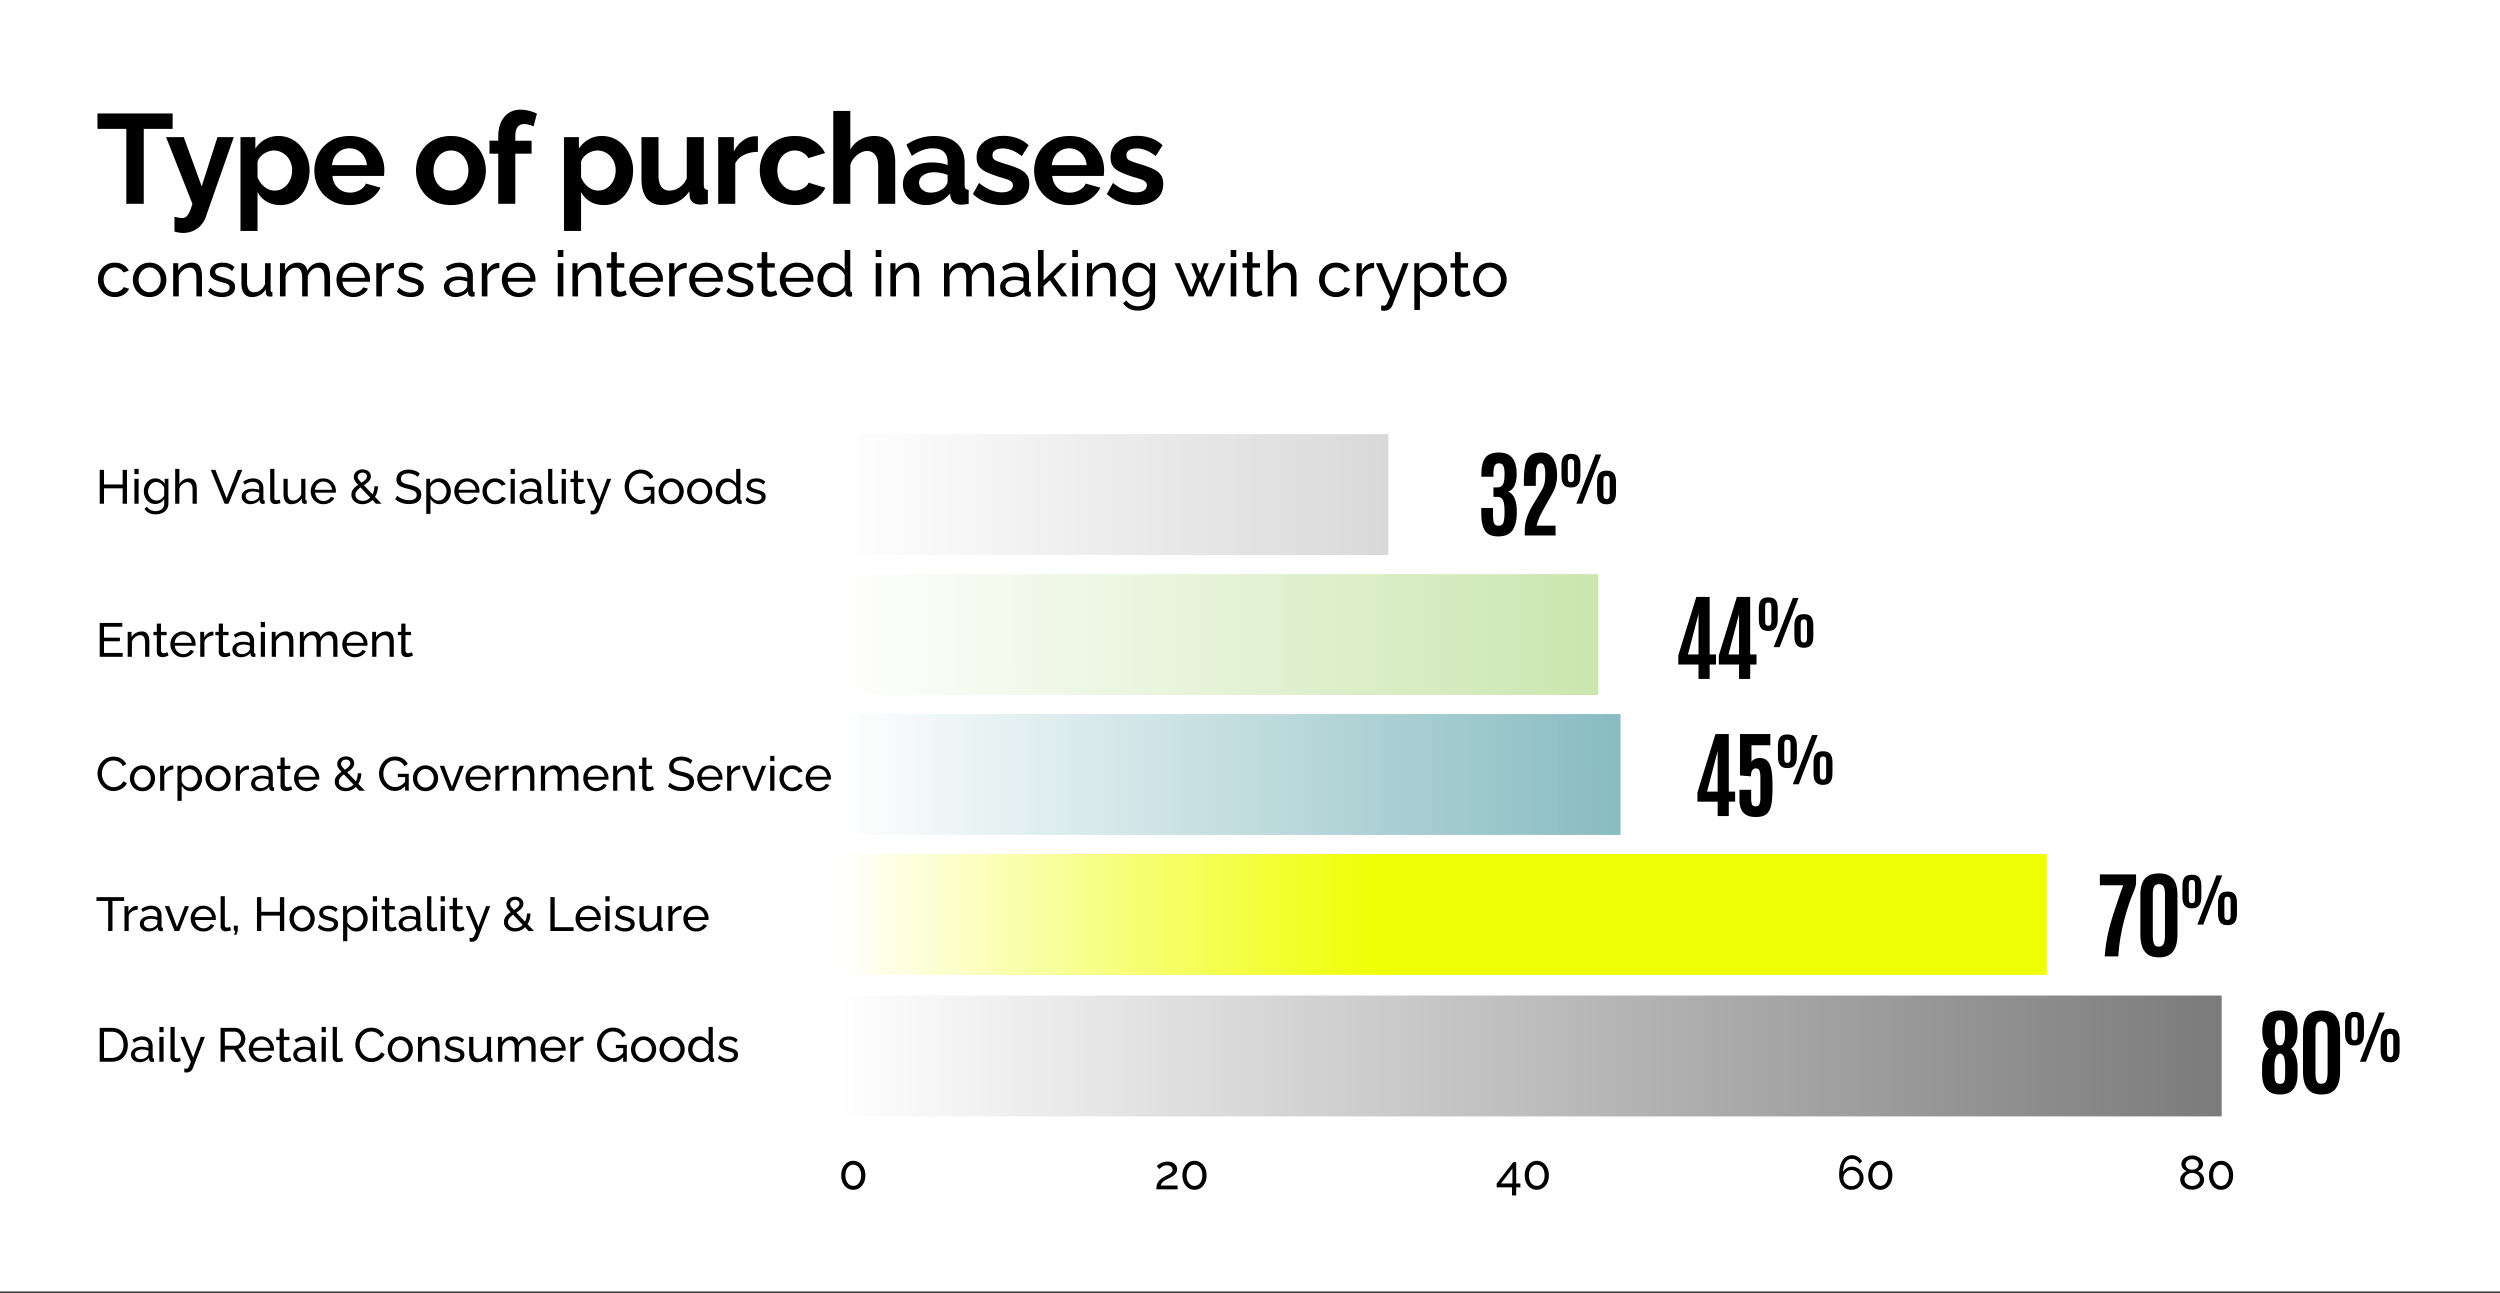
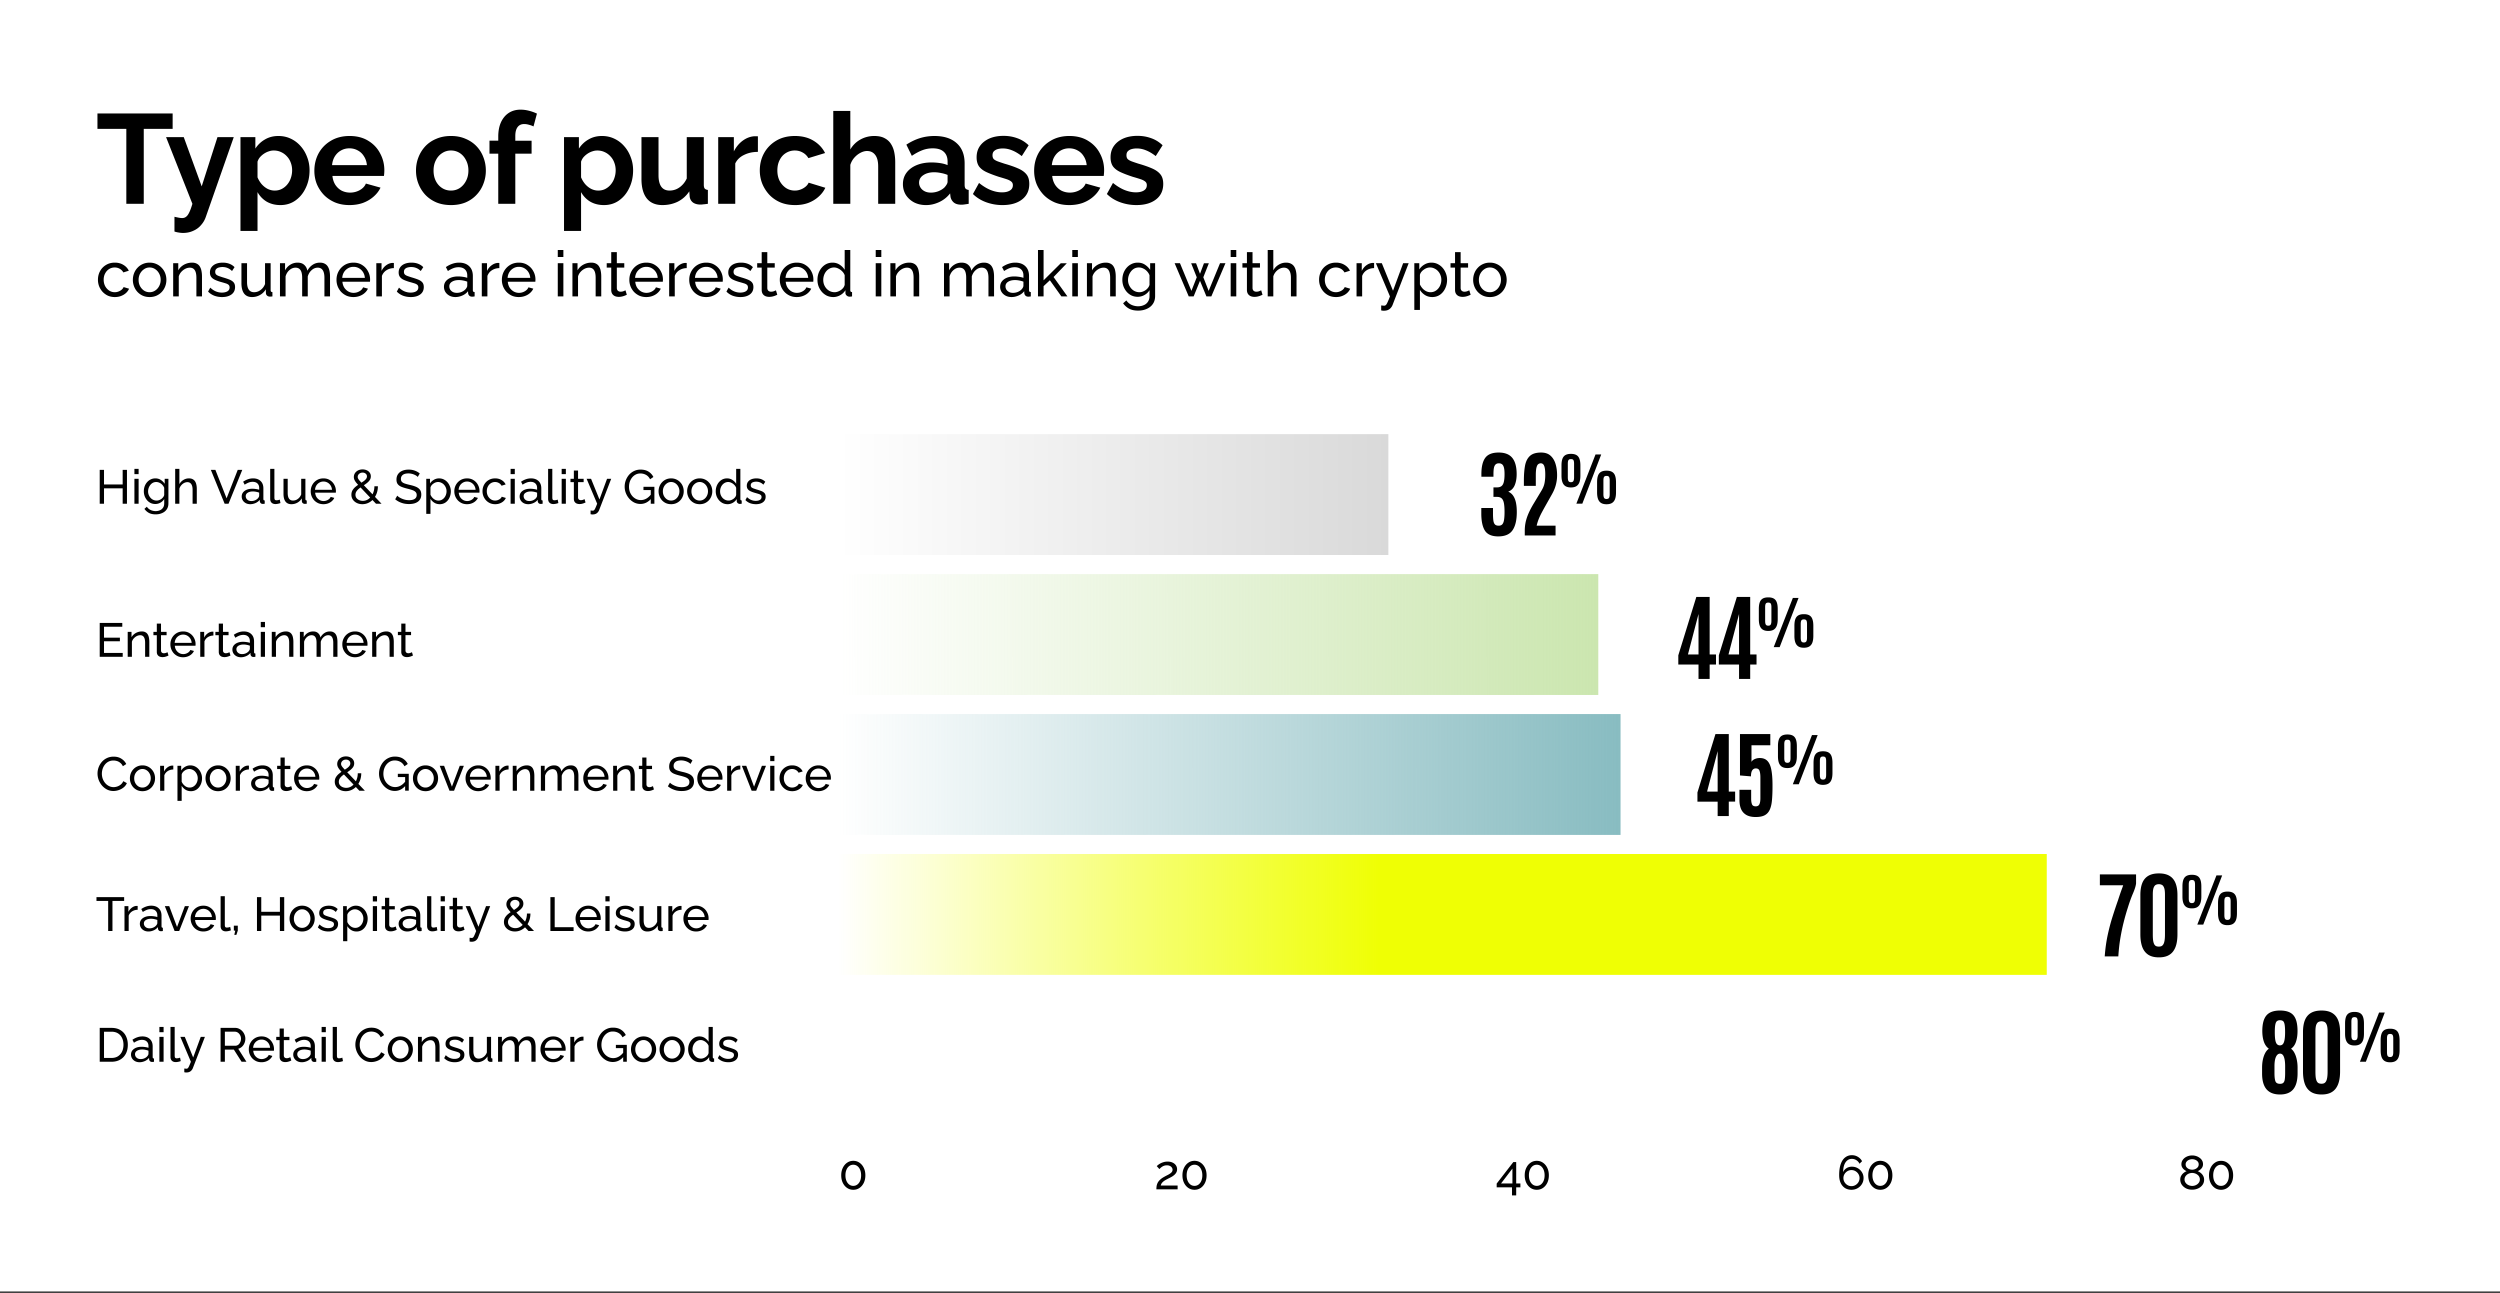
<svg xmlns="http://www.w3.org/2000/svg" width="1572" height="813" fill="none">
  <rect width="100%" height="100%" fill="#333333" stroke="none" />
  <path fill="#fff" d="M0 0h1572v812.066H0z" />
  <path fill="#000" d="M108.553 81.032h-18.16v47.12h-10.96v-47.12h-18.16v-9.68h47.28zm1.151 55.28q1.44.32 2.64.56 1.28.24 2.16.24 1.52 0 2.48-.8 1.04-.72 2-2.72.96-1.92 2-5.44l-16.56-41.92h11.12l11.28 30.96 9.92-30.96h10.24l-17.6 50.24a14.6 14.6 0 0 1-2.96 5.04q-1.92 2.32-4.88 3.6-2.88 1.36-6.48 1.36-1.28 0-2.56-.24-1.28-.16-2.8-.64zm66.624-7.36q-4.88 0-8.64-2.16a15.95 15.95 0 0 1-5.76-6v24.4h-10.72v-58.96h9.36v7.2q2.4-3.68 6.08-5.76 3.681-2.16 8.4-2.16 4.24 0 7.76 1.68 3.6 1.68 6.24 4.72 2.64 2.96 4.08 6.88 1.52 3.84 1.52 8.32 0 6.081-2.4 11.04-2.319 4.96-6.48 7.92-4.08 2.88-9.44 2.88m-3.6-9.12q2.48 0 4.48-1.04a10.9 10.9 0 0 0 3.44-2.8 12.2 12.2 0 0 0 2.24-4.08q.8-2.319.8-4.8 0-2.64-.88-4.88a10.95 10.95 0 0 0-2.4-3.92 11.1 11.1 0 0 0-3.76-2.72q-2.079-.96-4.56-.96-1.52 0-3.12.56-1.52.48-2.96 1.44a12.9 12.9 0 0 0-2.56 2.24 8.5 8.5 0 0 0-1.52 2.8v9.84a16.4 16.4 0 0 0 2.56 4.24q1.68 1.92 3.84 3.04 2.16 1.04 4.4 1.04m47.023 9.12q-5.04 0-9.12-1.68-4.08-1.76-6.96-4.72a22.5 22.5 0 0 1-4.48-6.88q-1.52-3.92-1.52-8.24 0-6 2.64-10.96 2.721-4.959 7.68-7.92 5.04-3.04 11.84-3.04 6.88 0 11.76 3.04 4.881 2.961 7.44 7.92 2.64 4.881 2.64 10.56 0 .96-.08 2-.08.96-.16 1.6h-32.4q.32 3.2 1.84 5.6 1.6 2.4 4 3.68 2.481 1.2 5.28 1.2 3.201 0 6-1.52 2.88-1.6 3.92-4.16l9.2 2.56q-1.52 3.2-4.4 5.68-2.8 2.48-6.64 3.92-3.84 1.36-8.48 1.36m-10.96-25.12h21.92q-.32-3.2-1.84-5.52-1.44-2.4-3.84-3.68-2.4-1.36-5.36-1.36-2.88 0-5.28 1.36-2.319 1.28-3.84 3.68-1.44 2.32-1.76 5.52m74.79 25.12q-5.12 0-9.2-1.68-4.08-1.76-6.96-4.8a21.8 21.8 0 0 1-4.32-6.96q-1.52-3.92-1.52-8.24 0-4.4 1.52-8.32a21.8 21.8 0 0 1 4.32-6.96q2.88-3.04 6.96-4.72 4.08-1.76 9.2-1.76t9.12 1.76q4.08 1.68 6.96 4.72a20.1 20.1 0 0 1 4.32 6.96q1.52 3.92 1.52 8.32 0 4.32-1.52 8.24a20.1 20.1 0 0 1-4.32 6.96q-2.8 3.04-6.88 4.8-4.08 1.68-9.2 1.68m-10.96-21.68q0 3.68 1.44 6.56 1.44 2.8 3.92 4.4t5.6 1.6q3.039 0 5.52-1.6 2.48-1.68 3.92-4.48 1.52-2.88 1.52-6.56 0-3.6-1.52-6.48-1.44-2.88-3.92-4.48t-5.52-1.6q-3.12 0-5.6 1.68-2.48 1.6-3.92 4.48-1.44 2.8-1.44 6.48m40.685 20.88v-31.52h-5.52v-8.16h5.52v-2.56q0-5.2 1.68-8.96 1.76-3.84 4.88-5.92 3.2-2.08 7.44-2.08 2.56 0 5.12.64 2.64.64 5.2 1.84l-2.16 8.08q-1.2-.64-2.8-1.04-1.6-.48-3.04-.48-2.72 0-4.16 1.92t-1.44 5.6v2.96h10.24v8.16h-10.24v31.52zm66.469.8q-4.88 0-8.64-2.16a15.95 15.95 0 0 1-5.76-6v24.4h-10.72v-58.96h9.36v7.2q2.4-3.68 6.08-5.76 3.681-2.16 8.4-2.16 4.24 0 7.76 1.68 3.6 1.68 6.24 4.72 2.64 2.96 4.08 6.88 1.52 3.84 1.52 8.32 0 6.081-2.4 11.04-2.319 4.96-6.48 7.92-4.08 2.88-9.44 2.88m-3.6-9.12q2.48 0 4.48-1.04a10.9 10.9 0 0 0 3.44-2.8 12.2 12.2 0 0 0 2.24-4.08q.8-2.319.8-4.8 0-2.64-.88-4.88a10.95 10.95 0 0 0-2.4-3.92 11.1 11.1 0 0 0-3.76-2.72q-2.079-.96-4.56-.96-1.52 0-3.12.56-1.52.48-2.96 1.44a12.9 12.9 0 0 0-2.56 2.24 8.5 8.5 0 0 0-1.52 2.8v9.84a16.4 16.4 0 0 0 2.56 4.24q1.68 1.92 3.84 3.04 2.16 1.04 4.4 1.04m27.183-7.36v-26.24h10.72v23.92q0 4.8 1.76 7.28 1.76 2.4 5.2 2.4 2.08 0 4.08-.8 2.08-.88 3.76-2.56 1.76-1.68 2.96-4.24v-26h10.72v29.92q0 1.68.56 2.4.64.72 2 .88v8.72q-1.6.24-2.72.32-1.04.16-1.92.16-2.88 0-4.72-1.28-1.76-1.36-2.08-3.68l-.24-3.36q-2.799 4.24-7.2 6.48-4.4 2.16-9.68 2.16-6.48 0-9.84-4.16-3.36-4.24-3.36-12.32m73.213-16.96q-4.88 0-8.72 1.92-3.84 1.84-5.52 5.36v25.36h-10.72v-41.92h9.84v8.96q2.24-4.32 5.68-6.8t7.28-2.72h1.36q.48 0 .8.08zm23.351 33.44q-5.12 0-9.2-1.68-4.08-1.76-6.96-4.8a23.3 23.3 0 0 1-4.48-7.04q-1.52-3.92-1.52-8.24 0-5.919 2.64-10.8 2.72-4.959 7.68-7.92 4.96-2.96 11.76-2.96t11.68 2.96 7.28 7.76l-10.48 3.2q-1.36-2.32-3.6-3.52-2.24-1.28-4.96-1.28-3.04 0-5.6 1.6-2.48 1.52-3.92 4.4-1.44 2.8-1.44 6.56 0 3.68 1.44 6.56 1.52 2.8 4 4.48 2.48 1.6 5.52 1.6 1.92 0 3.6-.64a10.5 10.5 0 0 0 3.12-1.76q1.36-1.12 2-2.56l10.48 3.2q-1.44 3.12-4.24 5.6-2.72 2.48-6.48 3.92-3.68 1.36-8.32 1.36m62.996-.8h-10.72v-23.52q0-4.88-1.92-7.28-1.84-2.4-5.12-2.4-1.92 0-4.08 1.12t-3.92 3.12q-1.68 1.92-2.48 4.48v24.48h-10.72v-58.4h10.72v24.24q2.32-3.999 6.32-6.24t8.72-2.24q4.08 0 6.64 1.44 2.56 1.36 4 3.76 1.44 2.32 2 5.28.56 2.88.56 6zm4.842-12.4q0-4.08 2.24-7.12 2.32-3.12 6.4-4.8t9.36-1.68q2.64 0 5.36.4t4.72 1.28v-2.24q0-4-2.4-6.16-2.32-2.16-6.96-2.16-3.44 0-6.56 1.2t-6.56 3.52l-3.44-7.04q4.16-2.72 8.48-4.08 4.4-1.36 9.2-1.36 8.96 0 13.92 4.48 5.04 4.48 5.04 12.8v13.36q0 1.68.56 2.4.64.72 2 .88v8.72q-1.44.24-2.64.4-1.12.16-1.92.16-3.2 0-4.88-1.44-1.6-1.44-2-3.52l-.24-2.16q-2.72 3.52-6.8 5.44t-8.32 1.92q-4.16 0-7.52-1.68-3.28-1.76-5.2-4.72-1.84-3.04-1.84-6.8m26.08 2.16q.879-.96 1.44-1.92t.56-1.76v-4.24a20 20 0 0 0-4.16-1.2q-2.24-.48-4.24-.48-4.16 0-6.88 1.84-2.64 1.76-2.64 4.72 0 1.6.88 3.04t2.56 2.32 4 .88q2.4 0 4.72-.88 2.32-.96 3.76-2.32m36.577 11.04q-5.36 0-10.24-1.76t-8.4-5.2l3.84-6.96q3.76 3.04 7.36 4.48 3.68 1.44 7.04 1.44 3.12 0 4.96-1.12 1.92-1.119 1.92-3.36 0-1.52-1.04-2.32-1.04-.88-3.04-1.52-1.92-.639-4.72-1.44-4.64-1.52-7.76-2.96t-4.72-3.6q-1.52-2.24-1.52-5.68 0-4.16 2.08-7.12 2.16-3.04 5.92-4.72 3.84-1.68 8.96-1.68 4.48 0 8.48 1.44 4 1.36 7.28 4.48l-4.32 6.8q-3.2-2.48-6.08-3.6-2.88-1.2-5.84-1.2-1.68 0-3.2.4-1.44.4-2.4 1.36-.88.88-.88 2.56 0 1.521.8 2.4.88.801 2.56 1.44 1.76.64 4.24 1.44 5.04 1.44 8.48 2.96 3.52 1.52 5.28 3.76 1.76 2.16 1.76 6 0 6.24-4.56 9.76t-12.24 3.52m41.931 0q-5.04 0-9.12-1.68-4.08-1.76-6.96-4.72a22.5 22.5 0 0 1-4.48-6.88q-1.52-3.92-1.52-8.24 0-6 2.64-10.96 2.721-4.959 7.68-7.92 5.04-3.04 11.84-3.04 6.88 0 11.76 3.04 4.881 2.961 7.44 7.92 2.64 4.881 2.64 10.56 0 .96-.08 2-.08.96-.16 1.6h-32.4q.32 3.2 1.84 5.6 1.6 2.4 4 3.68 2.481 1.2 5.28 1.2 3.201 0 6-1.52 2.88-1.6 3.92-4.16l9.2 2.56q-1.52 3.2-4.4 5.68-2.8 2.48-6.64 3.92-3.84 1.36-8.48 1.36m-10.96-25.12h21.92q-.32-3.2-1.84-5.52-1.44-2.4-3.84-3.68-2.4-1.36-5.36-1.36-2.88 0-5.28 1.36-2.319 1.28-3.84 3.68-1.44 2.32-1.76 5.52m53.251 25.12q-5.36 0-10.24-1.76t-8.4-5.2l3.84-6.96q3.76 3.04 7.36 4.48 3.68 1.44 7.04 1.44 3.12 0 4.96-1.12 1.92-1.119 1.92-3.36 0-1.52-1.04-2.32-1.04-.88-3.04-1.52-1.92-.639-4.72-1.44-4.64-1.52-7.76-2.96t-4.72-3.6q-1.52-2.24-1.52-5.68 0-4.16 2.08-7.12 2.16-3.04 5.92-4.72 3.84-1.68 8.96-1.68 4.48 0 8.48 1.44 4 1.36 7.28 4.48l-4.32 6.8q-3.2-2.48-6.08-3.6-2.88-1.2-5.84-1.2-1.68 0-3.2.4-1.44.4-2.4 1.36-.88.88-.88 2.56 0 1.521.8 2.4.88.801 2.56 1.44 1.76.64 4.24 1.44 5.04 1.44 8.48 2.96 3.52 1.52 5.28 3.76 1.76 2.16 1.76 6 0 6.24-4.56 9.76t-12.24 3.52M72.233 186.787q-2.36 0-4.32-.84a10.8 10.8 0 0 1-3.36-2.4 11.5 11.5 0 0 1-2.2-3.48 11.4 11.4 0 0 1-.76-4.16q0-2.961 1.32-5.4a10 10 0 0 1 3.72-3.88q2.4-1.48 5.56-1.48 3.08 0 5.36 1.4 2.32 1.36 3.44 3.68l-3.44 1.08a5.6 5.6 0 0 0-2.24-2.28q-1.44-.84-3.2-.84-1.92 0-3.52 1-1.56.999-2.48 2.76-.92 1.719-.92 3.96 0 2.2.92 4 .96 1.76 2.52 2.8a6.33 6.33 0 0 0 3.52 1.04q1.24 0 2.36-.44a6.7 6.7 0 0 0 2-1.16q.88-.76 1.2-1.64l3.44 1.04q-.64 1.52-1.96 2.72-1.28 1.16-3.08 1.84-1.76.68-3.88.68m21.833 0q-2.36 0-4.28-.84a10.6 10.6 0 0 1-3.32-2.36 10.9 10.9 0 0 1-2.16-3.48 11.3 11.3 0 0 1-.76-4.12q0-2.2.76-4.16a10.4 10.4 0 0 1 2.16-3.44 9.8 9.8 0 0 1 3.32-2.36q1.96-.88 4.28-.88 2.36 0 4.28.88a9.8 9.8 0 0 1 3.32 2.36 10.1 10.1 0 0 1 2.2 3.44q.76 1.96.76 4.16 0 2.16-.76 4.12a10.9 10.9 0 0 1-2.16 3.48 10.5 10.5 0 0 1-3.36 2.36q-1.92.84-4.28.84m-6.92-10.76q0 2.16.92 3.92.96 1.76 2.52 2.8 1.56 1 3.48 1t3.48-1.04q1.6-1.04 2.52-2.8.96-1.8.96-3.96t-.96-3.92q-.92-1.76-2.52-2.8-1.56-1.04-3.48-1.04t-3.48 1.08q-1.56 1.04-2.52 2.8-.92 1.76-.92 3.96m39.866 10.36h-3.52v-11.68q0-3.32-1.04-4.84-1-1.56-3.08-1.56-1.44 0-2.88.72a8.8 8.8 0 0 0-2.52 1.96q-1.08 1.2-1.56 2.8v12.6h-3.52v-20.88h3.2v4.48a9 9 0 0 1 2.16-2.56q1.32-1.08 3-1.68t3.52-.6q1.8 0 3 .68a4.57 4.57 0 0 1 1.92 1.84q.72 1.16 1 2.76.32 1.599.32 3.48zm12.634.4q-2.6 0-4.88-.84a10.64 10.64 0 0 1-3.92-2.6l1.36-2.48q1.8 1.68 3.6 2.4t3.68.72q2.16 0 3.52-.8 1.36-.84 1.36-2.44 0-1.16-.72-1.72-.68-.56-1.96-.92a88 88 0 0 0-3.04-.88q-2.16-.64-3.64-1.36t-2.24-1.8-.76-2.72q0-2.001 1.04-3.36 1.04-1.4 2.84-2.12 1.84-.72 4.16-.72 2.319 0 4.2.72a8.9 8.9 0 0 1 3.24 2.12l-1.6 2.44q-1.24-1.28-2.72-1.88-1.48-.64-3.32-.64-1.08 0-2.12.28-1.04.24-1.72.92-.68.64-.68 1.84 0 1 .52 1.6.56.56 1.6.96 1.08.4 2.6.88 2.36.68 4.08 1.36 1.76.68 2.72 1.76t.96 3q0 2.96-2.24 4.64-2.24 1.64-5.92 1.64m12.171-8.76v-12.52h3.52v11.84q0 3.2 1.12 4.8t3.32 1.6q1.44 0 2.76-.6a8 8 0 0 0 2.44-1.8q1.08-1.161 1.68-2.76v-13.08h3.52v16.88q0 .639.24.96.28.28.88.32v2.72q-.6.08-.96.08a5 5 0 0 1-.64.04q-1 0-1.72-.6-.72-.64-.76-1.56l-.08-2.44a9.56 9.56 0 0 1-3.68 3.6q-2.28 1.28-5 1.28-3.28 0-4.96-2.2-1.68-2.24-1.68-6.56m55.703 8.36H204v-11.68q0-3.28-1.08-4.84-1.04-1.56-3.12-1.56-2.12 0-3.84 1.56-1.72 1.52-2.44 3.96v12.56H190v-11.68q0-3.32-1.04-4.84-1.04-1.56-3.12-1.56t-3.84 1.52q-1.72 1.479-2.44 3.96v12.6h-3.52v-20.88h3.2v4.48q1.28-2.32 3.32-3.56 2.04-1.28 4.6-1.28 2.6 0 4.16 1.44 1.56 1.4 1.92 3.64 1.4-2.48 3.4-3.76 2.001-1.32 4.56-1.32 1.8 0 3 .68a4.8 4.8 0 0 1 1.96 1.84q.72 1.16 1.04 2.76t.32 3.48zm14.713.4q-2.36 0-4.32-.84a11.1 11.1 0 0 1-3.36-2.36 11.6 11.6 0 0 1-2.2-3.48 11.4 11.4 0 0 1-.76-4.16q0-2.961 1.36-5.4a10.6 10.6 0 0 1 3.76-3.92q2.44-1.48 5.56-1.48 3.16 0 5.48 1.52a10.07 10.07 0 0 1 3.64 3.92q1.32 2.4 1.32 5.2 0 .4-.04.8 0 .36-.04.56h-17.32q.16 2.04 1.12 3.64a7.6 7.6 0 0 0 2.56 2.48q1.56.88 3.36.88 1.92 0 3.6-.96 1.72-.96 2.36-2.52l3.04.84q-.68 1.52-2.04 2.72-1.32 1.2-3.16 1.88-1.8.68-3.92.68m-7.04-12.08h14.24q-.16-2.04-1.16-3.6a7.2 7.2 0 0 0-2.56-2.44q-1.56-.88-3.44-.88-1.84 0-3.4.88a7.2 7.2 0 0 0-2.56 2.44q-.96 1.56-1.12 3.6m32.473-6.12q-2.64.04-4.68 1.36-2 1.28-2.84 3.56v12.88h-3.52v-20.88h3.28v4.84q1.08-2.16 2.84-3.48 1.8-1.36 3.76-1.52h.68q.28 0 .48.04zm10.651 18.2q-2.6 0-4.88-.84a10.65 10.65 0 0 1-3.92-2.6l1.36-2.48q1.8 1.68 3.6 2.4t3.68.72q2.16 0 3.52-.8 1.36-.84 1.36-2.44 0-1.16-.72-1.72-.68-.56-1.96-.92a87 87 0 0 0-3.04-.88q-2.16-.64-3.64-1.36t-2.24-1.8-.76-2.72q0-2.001 1.04-3.36 1.04-1.4 2.84-2.12 1.84-.72 4.16-.72t4.2.72a8.9 8.9 0 0 1 3.24 2.12l-1.6 2.44q-1.24-1.28-2.72-1.88-1.48-.64-3.32-.64a8 8 0 0 0-2.12.28q-1.04.24-1.72.92-.68.64-.68 1.84 0 1 .52 1.6.56.56 1.6.96 1.08.4 2.6.88 2.361.68 4.08 1.36 1.76.68 2.72 1.76t.96 3q0 2.96-2.24 4.64-2.24 1.64-5.92 1.64m20.849-6.44q0-2 1.12-3.44 1.16-1.48 3.16-2.28t4.64-.8q1.4 0 2.96.24 1.56.2 2.76.64v-1.52q0-2.4-1.44-3.76-1.44-1.4-4.08-1.4a8.9 8.9 0 0 0-3.32.64q-1.56.6-3.32 1.76l-1.28-2.48q2.04-1.4 4.08-2.08 2.04-.72 4.24-.72 4 0 6.32 2.24 2.32 2.2 2.32 6.16v8.84q0 .639.24.96.28.28.88.32v2.72q-.52.08-.92.12-.36.04-.6.04-1.24 0-1.88-.68-.6-.681-.68-1.44l-.08-1.32q-1.36 1.76-3.56 2.72t-4.36.96q-2.08 0-3.72-.84-1.64-.88-2.56-2.32-.92-1.48-.92-3.28m13.6 1.48q.48-.56.76-1.12.28-.6.28-1v-2.6q-1.24-.48-2.6-.72-1.36-.28-2.68-.28-2.68 0-4.36 1.08-1.64 1.04-1.64 2.88 0 1 .52 1.96.56.92 1.6 1.52 1.08.6 2.64.6a7.8 7.8 0 0 0 3.12-.64q1.48-.681 2.36-1.68m21.228-13.24q-2.64.04-4.68 1.36-2 1.28-2.84 3.56v12.88h-3.52v-20.88h3.28v4.84q1.08-2.16 2.84-3.48 1.8-1.36 3.76-1.52h.68q.28 0 .48.04zm12.224 18.2q-2.361 0-4.32-.84a11.1 11.1 0 0 1-3.36-2.36 11.5 11.5 0 0 1-2.2-3.48 11.4 11.4 0 0 1-.76-4.16q0-2.961 1.36-5.4a10.6 10.6 0 0 1 3.76-3.92q2.44-1.48 5.56-1.48 3.16 0 5.48 1.52a10.1 10.1 0 0 1 3.64 3.92q1.32 2.4 1.32 5.2 0 .4-.04.8 0 .36-.04.56h-17.32q.16 2.04 1.12 3.64a7.6 7.6 0 0 0 2.56 2.48q1.56.88 3.36.88 1.92 0 3.6-.96 1.72-.96 2.36-2.52l3.04.84q-.681 1.52-2.04 2.72-1.32 1.2-3.16 1.88-1.8.68-3.92.68m-7.04-12.08h14.24q-.16-2.04-1.16-3.6a7.2 7.2 0 0 0-2.56-2.44q-1.56-.88-3.44-.88-1.84 0-3.4.88a7.2 7.2 0 0 0-2.56 2.44q-.96 1.56-1.12 3.6m31.55 11.68v-20.88h3.52v20.88zm0-24.8v-4.4h3.52v4.4zm27.338 24.8h-3.52v-11.68q0-3.32-1.04-4.84-1-1.56-3.08-1.56-1.44 0-2.88.72a8.8 8.8 0 0 0-2.52 1.96q-1.08 1.2-1.56 2.8v12.6h-3.52v-20.88h3.2v4.48a9 9 0 0 1 2.16-2.56q1.32-1.08 3-1.68t3.52-.6q1.8 0 3 .68a4.56 4.56 0 0 1 1.92 1.84q.72 1.16 1 2.76.32 1.599.32 3.48zm16.079-1.04a52 52 0 0 1-1.2.52q-.76.32-1.76.56a9 9 0 0 1-2.12.24q-1.28 0-2.36-.44a3.95 3.95 0 0 1-1.72-1.44q-.64-1-.64-2.48v-14.04h-2.84v-2.76h2.84v-6.96h3.52v6.96h4.68v2.76h-4.68v12.96q.08 1.119.76 1.68.68.52 1.6.52 1.04 0 1.92-.36t1.16-.52zm12.229 1.44q-2.36 0-4.32-.84a11.1 11.1 0 0 1-3.36-2.36 11.5 11.5 0 0 1-2.2-3.48 11.4 11.4 0 0 1-.76-4.16q0-2.961 1.36-5.4a10.6 10.6 0 0 1 3.76-3.92q2.44-1.48 5.56-1.48 3.16 0 5.48 1.52a10.1 10.1 0 0 1 3.64 3.92q1.32 2.4 1.32 5.2 0 .4-.04.8 0 .36-.04.56h-17.32q.16 2.04 1.12 3.64a7.6 7.6 0 0 0 2.56 2.48q1.56.88 3.36.88 1.92 0 3.6-.96 1.72-.96 2.36-2.52l3.04.84q-.68 1.52-2.04 2.72-1.32 1.2-3.16 1.88-1.8.68-3.92.68m-7.04-12.08h14.24q-.16-2.04-1.16-3.6a7.2 7.2 0 0 0-2.56-2.44q-1.56-.88-3.44-.88-1.84 0-3.4.88a7.2 7.2 0 0 0-2.56 2.44q-.96 1.56-1.12 3.6m32.473-6.12q-2.64.04-4.68 1.36-2 1.28-2.84 3.56v12.88h-3.52v-20.88h3.28v4.84q1.08-2.16 2.84-3.48 1.8-1.36 3.76-1.52h.68q.279 0 .48.04zm12.223 18.2q-2.36 0-4.32-.84a11.1 11.1 0 0 1-3.36-2.36 11.6 11.6 0 0 1-2.2-3.48 11.4 11.4 0 0 1-.76-4.16q0-2.961 1.36-5.4a10.6 10.6 0 0 1 3.76-3.92q2.44-1.48 5.56-1.48 3.16 0 5.48 1.52a10.07 10.07 0 0 1 3.64 3.92q1.32 2.4 1.32 5.2 0 .4-.04.8 0 .36-.04.56h-17.32q.16 2.04 1.12 3.64a7.6 7.6 0 0 0 2.56 2.48q1.56.88 3.36.88 1.92 0 3.6-.96 1.72-.96 2.36-2.52l3.04.84q-.68 1.52-2.04 2.72-1.32 1.2-3.16 1.88-1.8.68-3.92.68m-7.04-12.08h14.24q-.16-2.04-1.16-3.6a7.2 7.2 0 0 0-2.56-2.44q-1.56-.88-3.44-.88-1.84 0-3.4.88a7.2 7.2 0 0 0-2.56 2.44q-.96 1.56-1.12 3.6m28.593 12.08q-2.6 0-4.88-.84a10.64 10.64 0 0 1-3.92-2.6l1.36-2.48q1.8 1.68 3.6 2.4t3.68.72q2.16 0 3.52-.8 1.36-.84 1.36-2.44 0-1.16-.72-1.72-.68-.56-1.96-.92a87 87 0 0 0-3.04-.88q-2.16-.64-3.64-1.36t-2.24-1.8-.76-2.72q0-2.001 1.04-3.36 1.04-1.4 2.84-2.12 1.84-.72 4.16-.72t4.2.72a8.9 8.9 0 0 1 3.24 2.12l-1.6 2.44q-1.24-1.28-2.72-1.88-1.48-.64-3.32-.64-1.08 0-2.12.28-1.04.24-1.72.92-.68.64-.68 1.84 0 1 .52 1.6.56.56 1.6.96 1.08.4 2.6.88 2.36.68 4.08 1.36 1.76.68 2.72 1.76t.96 3q0 2.96-2.24 4.64-2.24 1.64-5.92 1.64m23.171-1.44a52 52 0 0 1-1.2.52q-.76.32-1.76.56t-2.12.24q-1.28 0-2.36-.44a3.95 3.95 0 0 1-1.72-1.44q-.64-1-.64-2.48v-14.04h-2.84v-2.76h2.84v-6.96h3.52v6.96h4.68v2.76h-4.68v12.96q.08 1.119.76 1.68.68.52 1.6.52 1.041 0 1.92-.36.88-.36 1.16-.52zm12.229 1.44q-2.36 0-4.32-.84a11.1 11.1 0 0 1-3.36-2.36 11.6 11.6 0 0 1-2.2-3.48 11.4 11.4 0 0 1-.76-4.16q0-2.961 1.36-5.4a10.6 10.6 0 0 1 3.76-3.92q2.44-1.48 5.56-1.48 3.16 0 5.48 1.52a10.07 10.07 0 0 1 3.64 3.92q1.32 2.4 1.32 5.2 0 .4-.04.8 0 .36-.04.56h-17.32q.16 2.04 1.12 3.64a7.6 7.6 0 0 0 2.56 2.48q1.56.88 3.36.88 1.92 0 3.6-.96 1.72-.96 2.36-2.52l3.04.84q-.68 1.52-2.04 2.72-1.32 1.2-3.16 1.88-1.8.68-3.92.68m-7.04-12.08h14.24q-.16-2.04-1.16-3.6a7.2 7.2 0 0 0-2.56-2.44q-1.56-.88-3.44-.88-1.84 0-3.4.88a7.2 7.2 0 0 0-2.56 2.44q-.96 1.56-1.12 3.6m20.073 1.28q0-2.961 1.2-5.4 1.24-2.481 3.36-3.96 2.16-1.48 4.92-1.48 2.52 0 4.52 1.32t3.12 3.2v-12.48h3.52v25.2q0 .639.24.96.28.28.88.32v2.72q-1 .16-1.56.16-1.04 0-1.84-.72-.76-.72-.76-1.6v-1.76a9 9 0 0 1-3.32 3.16q-2.08 1.16-4.32 1.16-2.16 0-4-.84a10.3 10.3 0 0 1-3.16-2.4 11.9 11.9 0 0 1-2.08-3.44q-.72-1.96-.72-4.12m17.12 3.08v-6a6.5 6.5 0 0 0-1.56-2.44 8.2 8.2 0 0 0-2.44-1.76q-1.32-.68-2.64-.68-1.56 0-2.84.68a6.8 6.8 0 0 0-2.16 1.76 8 8 0 0 0-1.36 2.48 9 9 0 0 0-.48 2.92q0 1.56.52 2.96.56 1.4 1.52 2.48a7.3 7.3 0 0 0 2.28 1.68q1.32.6 2.84.6.96 0 1.96-.36a8 8 0 0 0 1.96-1 6.9 6.9 0 0 0 1.56-1.48q.64-.88.84-1.84m19.514 7.32v-20.88h3.52v20.88zm0-24.8v-4.4h3.52v4.4zm27.338 24.8h-3.52v-11.68q0-3.32-1.04-4.84-1-1.56-3.08-1.56-1.44 0-2.88.72a8.8 8.8 0 0 0-2.52 1.96q-1.08 1.2-1.56 2.8v12.6h-3.52v-20.88h3.2v4.48a9 9 0 0 1 2.16-2.56q1.32-1.08 3-1.68t3.52-.6q1.8 0 3 .68a4.56 4.56 0 0 1 1.92 1.84q.72 1.16 1 2.76.32 1.599.32 3.48zm47.071 0h-3.52v-11.68q0-3.28-1.08-4.84-1.04-1.56-3.12-1.56-2.12 0-3.84 1.56-1.72 1.52-2.44 3.96v12.56h-3.52v-11.68q0-3.32-1.04-4.84-1.04-1.56-3.12-1.56t-3.84 1.52q-1.72 1.479-2.44 3.96v12.6h-3.52v-20.88h3.2v4.48q1.28-2.32 3.32-3.56 2.04-1.28 4.6-1.28 2.6 0 4.16 1.44 1.56 1.4 1.92 3.64 1.4-2.48 3.4-3.76 2.001-1.32 4.56-1.32 1.8 0 3 .68a4.8 4.8 0 0 1 1.96 1.84q.72 1.16 1.04 2.76t.32 3.48zm3.833-6.04q0-2 1.12-3.44 1.16-1.48 3.16-2.28t4.64-.8q1.4 0 2.96.24 1.56.2 2.76.64v-1.52q0-2.4-1.44-3.76-1.44-1.4-4.08-1.4a8.9 8.9 0 0 0-3.32.64q-1.56.6-3.32 1.76l-1.28-2.48q2.04-1.4 4.08-2.08a12.7 12.7 0 0 1 4.24-.72q4 0 6.32 2.24 2.32 2.2 2.32 6.16v8.84q0 .639.24.96.28.28.88.32v2.72q-.52.08-.92.12-.36.04-.6.04-1.24 0-1.88-.68-.6-.681-.68-1.44l-.08-1.32q-1.36 1.76-3.56 2.72t-4.36.96q-2.079 0-3.72-.84-1.64-.88-2.56-2.32a6.1 6.1 0 0 1-.92-3.28m13.6 1.48q.48-.56.76-1.12.28-.6.28-1v-2.6q-1.24-.48-2.6-.72-1.36-.28-2.68-.28-2.68 0-4.36 1.08-1.64 1.04-1.64 2.88 0 1 .52 1.96.56.92 1.6 1.52 1.08.6 2.64.6a7.8 7.8 0 0 0 3.12-.64q1.48-.681 2.36-1.68m24.909 4.56-7.24-10.16-3.96 3.72v6.44h-3.52v-29.2h3.52v19.08l10.8-10.72h3.8l-8.32 8.64 8.72 12.2zm6.842 0v-20.88h3.52v20.88zm0-24.8v-4.4h3.52v4.4zm27.339 24.8h-3.52v-11.68q0-3.32-1.04-4.84-1-1.56-3.08-1.56-1.44 0-2.88.72a8.8 8.8 0 0 0-2.52 1.96q-1.08 1.2-1.56 2.8v12.6h-3.52v-20.88h3.2v4.48a9 9 0 0 1 2.16-2.56q1.32-1.08 3-1.68t3.52-.6q1.8 0 3 .68a4.56 4.56 0 0 1 1.92 1.84q.72 1.16 1 2.76.32 1.599.32 3.48zm13.794.24q-2.12 0-3.92-.84a9.7 9.7 0 0 1-3.04-2.36 11.6 11.6 0 0 1-2-3.44 11.9 11.9 0 0 1-.68-4q0-2.2.68-4.16.72-1.96 2-3.44a9.4 9.4 0 0 1 3.08-2.36q1.76-.88 3.92-.88 2.6 0 4.52 1.28 1.96 1.28 3.28 3.24v-4.16h3.12v20.64q0 2.96-1.44 5-1.401 2.04-3.84 3.08-2.4 1.08-5.36 1.08-3.52 0-5.76-1.24a10.95 10.95 0 0 1-3.72-3.36l2.04-1.8a7.8 7.8 0 0 0 3.2 2.76q2 .92 4.24.92 1.92 0 3.52-.72a5.66 5.66 0 0 0 2.6-2.12q1-1.44 1-3.6v-3.68q-1.16 1.92-3.2 3.04a8.56 8.56 0 0 1-4.24 1.12m1.08-2.88q1.119 0 2.16-.4a8.4 8.4 0 0 0 1.92-1.04 7.3 7.3 0 0 0 1.48-1.52q.6-.84.8-1.72v-6a7.5 7.5 0 0 0-1.6-2.52 7.4 7.4 0 0 0-2.36-1.72 6.2 6.2 0 0 0-2.72-.64q-1.6 0-2.88.68a6.6 6.6 0 0 0-2.12 1.84 8.5 8.5 0 0 0-1.36 2.52 8.7 8.7 0 0 0-.48 2.84q0 1.56.56 2.96.56 1.36 1.52 2.44t2.28 1.68 2.8.6m50.705-18.24h3.4l-8.88 20.88h-3.08l-4.04-9.84-4 9.84h-3.08l-8.88-20.88h3.36l7.2 17.4 3.36-8.56-3.52-8.8h3.08l2.48 6.64 2.48-6.64h3.08l-3.48 8.8 3.36 8.56zm6.692 20.88v-20.88h3.52v20.88zm0-24.8v-4.4h3.52v4.4zm20.018 23.76a52 52 0 0 1-1.2.52q-.76.32-1.76.56t-2.12.24q-1.28 0-2.36-.44a3.95 3.95 0 0 1-1.72-1.44q-.64-1-.64-2.48v-14.04h-2.84v-2.76h2.84v-6.96h3.52v6.96h4.68v2.76h-4.68v12.96q.08 1.119.76 1.68.68.52 1.6.52 1.041 0 1.92-.36.88-.36 1.16-.52zm21.383 1.04h-3.52v-11.68q0-3.201-1.16-4.8-1.12-1.6-3.24-1.6-1.36 0-2.76.72a8 8 0 0 0-2.4 1.96q-1.04 1.2-1.52 2.8v12.6h-3.52v-29.2h3.52v12.8q1.24-2.24 3.36-3.52 2.16-1.32 4.64-1.32 1.88 0 3.12.68a5.03 5.03 0 0 1 2.04 1.84q.76 1.2 1.08 2.8.36 1.56.36 3.44zm24.831.4q-2.36 0-4.32-.84a10.8 10.8 0 0 1-3.36-2.4 11.5 11.5 0 0 1-2.2-3.48 11.4 11.4 0 0 1-.76-4.16q0-2.961 1.32-5.4a10 10 0 0 1 3.72-3.88q2.4-1.48 5.56-1.48 3.08 0 5.36 1.4 2.32 1.36 3.44 3.68l-3.44 1.08a5.6 5.6 0 0 0-2.24-2.28q-1.44-.84-3.2-.84a6.5 6.5 0 0 0-3.52 1q-1.56.999-2.48 2.76-.92 1.719-.92 3.96 0 2.2.92 4 .96 1.76 2.52 2.8a6.33 6.33 0 0 0 3.52 1.04q1.24 0 2.36-.44a6.7 6.7 0 0 0 2-1.16q.88-.76 1.2-1.64l3.44 1.04q-.64 1.52-1.96 2.72-1.28 1.16-3.08 1.84-1.76.68-3.88.68m23.948-18.2q-2.64.04-4.68 1.36-2 1.28-2.84 3.56v12.88h-3.52v-20.88h3.28v4.84q1.08-2.16 2.84-3.48 1.8-1.36 3.76-1.52h.68q.28 0 .48.04zm4.452 23.48 1.04.08q.52.08.8.08.64 0 1.12-.44t1.04-1.72q.6-1.24 1.52-3.68l-8.84-20.88h3.72l7.04 17.32 6.36-17.32h3.48l-10.16 26.36a5.7 5.7 0 0 1-1.08 1.72q-.68.84-1.76 1.32t-2.6.48q-.36 0-.76-.04a10 10 0 0 1-.92-.16zm32.076-5.28q-2.559 0-4.56-1.28t-3.16-3.24v12.64h-3.52v-29.4h3.12v3.92a9.44 9.44 0 0 1 3.24-3.08 8.3 8.3 0 0 1 4.36-1.2q2.16 0 3.96.88a9.8 9.8 0 0 1 3.12 2.4 11.1 11.1 0 0 1 2.04 3.48q.76 1.92.76 4.04 0 2.96-1.2 5.44-1.16 2.48-3.28 3.96-2.12 1.44-4.88 1.44m-1.08-3.04q1.56 0 2.8-.64a7 7 0 0 0 2.16-1.76 8 8 0 0 0 1.4-2.52q.48-1.401.48-2.88 0-1.56-.56-2.96a7.4 7.4 0 0 0-1.52-2.48 6.8 6.8 0 0 0-2.28-1.68q-1.28-.64-2.8-.64-.96 0-2 .36a7.5 7.5 0 0 0-1.92 1.04 6.9 6.9 0 0 0-1.56 1.48 4.5 4.5 0 0 0-.84 1.8v5.96q.6 1.36 1.6 2.48a8 8 0 0 0 2.32 1.8q1.32.64 2.72.64m25.25 1.6q-.441.2-1.2.52-.76.32-1.76.56t-2.12.24a6.2 6.2 0 0 1-2.36-.44q-1.08-.48-1.72-1.44-.64-1-.64-2.48v-14.04h-2.84v-2.76h2.84v-6.96h3.52v6.96h4.68v2.76h-4.68v12.96q.08 1.119.76 1.68.68.52 1.6.52 1.04 0 1.92-.36t1.16-.52zm12.109 1.44q-2.36 0-4.28-.84a10.6 10.6 0 0 1-3.32-2.36 10.9 10.9 0 0 1-2.16-3.48 11.3 11.3 0 0 1-.76-4.12q0-2.2.76-4.16a10.45 10.45 0 0 1 2.16-3.44 9.8 9.8 0 0 1 3.32-2.36q1.96-.88 4.28-.88 2.36 0 4.28.88a9.8 9.8 0 0 1 3.32 2.36q1.44 1.48 2.2 3.44t.76 4.16q0 2.16-.76 4.12a10.9 10.9 0 0 1-2.16 3.48 10.5 10.5 0 0 1-3.36 2.36q-1.92.84-4.28.84m-6.92-10.76q0 2.16.92 3.92.96 1.76 2.52 2.8 1.56 1 3.48 1t3.48-1.04q1.6-1.04 2.52-2.8.96-1.8.96-3.96t-.96-3.92q-.92-1.76-2.52-2.8-1.56-1.04-3.48-1.04t-3.48 1.08q-1.56 1.04-2.52 2.8-.92 1.76-.92 3.96M79.833 295.438v21.3h-2.7v-9.69h-11.73v9.69h-2.7v-21.3h2.7v9.21h11.73v-9.21zm4.687 21.3v-15.66h2.64v15.66zm0-18.6v-3.3h2.64v3.3zm13.154 18.78q-1.59 0-2.94-.63a7.3 7.3 0 0 1-2.28-1.77 8.7 8.7 0 0 1-1.5-2.58 8.9 8.9 0 0 1-.51-3q0-1.65.51-3.12.54-1.47 1.5-2.58.99-1.14 2.31-1.77 1.32-.66 2.94-.66 1.95 0 3.39.96 1.47.96 2.46 2.43v-3.12h2.34v15.48q0 2.22-1.08 3.75-1.05 1.53-2.88 2.31-1.8.81-4.02.81-2.64 0-4.32-.93a8.2 8.2 0 0 1-2.79-2.52l1.53-1.35q.93 1.38 2.4 2.07 1.5.69 3.18.69 1.44 0 2.64-.54 1.23-.51 1.95-1.59.75-1.08.75-2.7v-2.76a6.27 6.27 0 0 1-2.4 2.28q-1.5.84-3.18.84m.81-2.16q.84 0 1.62-.3t1.44-.78q.66-.51 1.11-1.14t.6-1.29v-4.5q-.42-1.08-1.2-1.89a5.5 5.5 0 0 0-1.77-1.29q-.99-.48-2.04-.48-1.2 0-2.16.51-.93.51-1.59 1.38-.66.84-1.02 1.89t-.36 2.13q0 1.17.42 2.22.42 1.02 1.14 1.83a5.07 5.07 0 0 0 3.81 1.71m25.26 1.98h-2.64v-8.76q0-2.4-.87-3.6-.84-1.2-2.43-1.2-1.02 0-2.07.54-1.02.54-1.8 1.47-.78.9-1.14 2.1v9.45h-2.64v-21.9h2.64v9.6q.93-1.68 2.52-2.64 1.62-.99 3.48-.99 1.41 0 2.34.51.96.48 1.53 1.38t.81 2.1q.27 1.17.27 2.58zm11.688-21.3 7.05 17.91 7.02-17.91h2.85l-8.64 21.3h-2.46l-8.67-21.3zm16.559 16.77q0-1.5.84-2.58.87-1.11 2.37-1.71t3.48-.6q1.05 0 2.22.18 1.17.15 2.07.48v-1.14q0-1.8-1.08-2.82-1.08-1.05-3.06-1.05-1.29 0-2.49.48-1.17.45-2.49 1.32l-.96-1.86q1.53-1.05 3.06-1.56 1.53-.54 3.18-.54 3 0 4.74 1.68 1.74 1.65 1.74 4.62v6.63q0 .48.18.72.21.21.66.24v2.04q-.39.06-.69.09-.27.03-.45.03-.93 0-1.41-.51-.45-.51-.51-1.08l-.06-.99q-1.02 1.32-2.67 2.04t-3.27.72q-1.56 0-2.79-.63-1.23-.66-1.92-1.74-.69-1.11-.69-2.46m10.2 1.11q.36-.42.57-.84.21-.45.21-.75v-1.95q-.93-.36-1.95-.54a10 10 0 0 0-2.01-.21q-2.01 0-3.27.81-1.23.78-1.23 2.16 0 .75.39 1.47.42.69 1.2 1.14.81.45 1.98.45 1.23 0 2.34-.48 1.11-.51 1.77-1.26m7.701-18.48h2.64v17.85q0 1.29.36 1.59t.87.3q.63 0 1.2-.12.57-.15.96-.3l.42 2.16a8.6 8.6 0 0 1-1.56.45q-.9.18-1.59.18-1.53 0-2.43-.87-.87-.87-.87-2.43zm8.374 15.63v-9.39h2.64v8.88q0 2.4.84 3.6t2.49 1.2q1.08 0 2.07-.45a6 6 0 0 0 1.83-1.35q.81-.87 1.26-2.07v-9.81h2.64v12.66q0 .48.18.72.21.21.66.24v2.04q-.45.06-.72.06-.24.03-.48.03-.75 0-1.29-.45-.54-.48-.57-1.17l-.06-1.83a7.16 7.16 0 0 1-2.76 2.7q-1.71.96-3.75.96-2.46 0-3.72-1.65-1.26-1.68-1.26-4.92m25.098 6.57q-1.77 0-3.24-.63-1.44-.66-2.52-1.77-1.05-1.14-1.65-2.61-.57-1.47-.57-3.12 0-2.22 1.02-4.05t2.82-2.94q1.83-1.11 4.17-1.11 2.37 0 4.11 1.14 1.77 1.11 2.73 2.94.99 1.8.99 3.9 0 .3-.03.6 0 .27-.03.42h-12.99q.12 1.53.84 2.73.75 1.17 1.92 1.86 1.17.66 2.52.66 1.44 0 2.7-.72 1.29-.72 1.77-1.89l2.28.63q-.51 1.14-1.53 2.04-.99.9-2.37 1.41-1.35.51-2.94.51m-5.28-9.06h10.68q-.12-1.53-.87-2.7a5.4 5.4 0 0 0-1.92-1.83 5.16 5.16 0 0 0-2.58-.66q-1.38 0-2.55.66a5.4 5.4 0 0 0-1.92 1.83q-.72 1.17-.84 2.7m38.332 8.76-10.44-11.01q-1.29-1.38-2.07-2.34-.75-.99-1.08-1.77-.33-.81-.33-1.65 0-1.38.72-2.46t1.95-1.71q1.26-.63 2.82-.63 1.44 0 2.61.54 1.17.51 1.86 1.5.72.96.72 2.31 0 1.38-.75 2.46-.75 1.05-1.98 1.98-1.2.9-2.67 1.83a25 25 0 0 0-2.19 1.59q-.96.81-1.53 1.74-.54.9-.54 2.01 0 1.2.66 2.07.66.84 1.71 1.29 1.08.45 2.25.45 1.53 0 2.85-.69 1.32-.72 2.31-1.98 1.02-1.26 1.56-2.91.57-1.68.57-3.6h2.19q0 2.46-.78 4.53-.75 2.04-2.1 3.57-1.32 1.5-3.09 2.34t-3.78.84q-1.95 0-3.54-.78-1.56-.78-2.46-2.1-.9-1.35-.9-3.06 0-1.65.75-2.88.78-1.26 1.98-2.22 1.23-.99 2.52-1.8 1.32-.84 2.34-1.53 1.02-.72 1.59-1.47.6-.75.6-1.62 0-1.05-.78-1.71-.78-.69-1.98-.69-.9 0-1.59.39-.69.36-1.08.99-.39.6-.39 1.35 0 .48.24.99t.9 1.29q.69.78 1.92 2.1l11.91 12.45zm26.268-16.83q-.36-.42-.96-.81t-1.35-.69q-.75-.33-1.65-.51-.87-.21-1.83-.21-2.46 0-3.63.93t-1.17 2.55q0 1.14.6 1.8t1.83 1.08q1.26.42 3.18.87 2.22.48 3.84 1.17t2.49 1.86q.87 1.14.87 3.06 0 1.53-.6 2.67-.57 1.11-1.62 1.86-1.05.72-2.46 1.08-1.41.33-3.06.33-1.62 0-3.18-.33a14.3 14.3 0 0 1-2.91-1.02q-1.38-.66-2.58-1.65l1.29-2.28q.48.51 1.23 1.02.78.48 1.74.9.99.42 2.13.69 1.14.24 2.34.24 2.28 0 3.54-.81 1.26-.84 1.26-2.43 0-1.2-.72-1.92-.69-.72-2.07-1.2t-3.36-.96q-2.16-.54-3.63-1.17-1.47-.66-2.22-1.71-.72-1.05-.72-2.73 0-2.04.99-3.45t2.73-2.13 3.93-.72q1.44 0 2.67.3 1.26.3 2.34.84t1.98 1.29zm13.781 17.13q-1.92 0-3.42-.96t-2.37-2.43v9.48h-2.64v-22.05h2.34v2.94q.93-1.44 2.43-2.31 1.5-.9 3.27-.9 1.62 0 2.97.66t2.34 1.8 1.53 2.61q.57 1.44.57 3.03 0 2.22-.9 4.08-.87 1.86-2.46 2.97-1.59 1.08-3.66 1.08m-.81-2.28q1.17 0 2.1-.48.96-.51 1.62-1.32.69-.84 1.05-1.89t.36-2.16q0-1.17-.42-2.22-.39-1.05-1.14-1.86a5.1 5.1 0 0 0-1.71-1.26 4.6 4.6 0 0 0-2.1-.48q-.72 0-1.5.27-.75.27-1.44.78-.69.48-1.17 1.11t-.63 1.35v4.47q.45 1.02 1.2 1.86t1.74 1.35q.99.48 2.04.48m18.002 2.28q-1.77 0-3.24-.63-1.44-.66-2.52-1.77-1.05-1.14-1.65-2.61-.57-1.47-.57-3.12 0-2.22 1.02-4.05t2.82-2.94q1.83-1.11 4.17-1.11 2.37 0 4.11 1.14 1.77 1.11 2.73 2.94.99 1.8.99 3.9 0 .3-.03.6 0 .27-.03.42h-12.99q.12 1.53.84 2.73.75 1.17 1.92 1.86 1.17.66 2.52.66 1.44 0 2.7-.72 1.29-.72 1.77-1.89l2.28.63q-.51 1.14-1.53 2.04-.99.9-2.37 1.41-1.35.51-2.94.51m-5.28-9.06h10.68q-.12-1.53-.87-2.7a5.4 5.4 0 0 0-1.92-1.83 5.16 5.16 0 0 0-2.58-.66q-1.38 0-2.55.66a5.4 5.4 0 0 0-1.92 1.83q-.72 1.17-.84 2.7m23.004 9.06q-1.77 0-3.24-.63a8.1 8.1 0 0 1-2.52-1.8q-1.05-1.14-1.65-2.61-.57-1.47-.57-3.12 0-2.22.99-4.05a7.5 7.5 0 0 1 2.79-2.91q1.8-1.11 4.17-1.11 2.31 0 4.02 1.05 1.74 1.02 2.58 2.76l-2.58.81q-.6-1.11-1.68-1.71-1.08-.63-2.4-.63-1.44 0-2.64.75-1.17.75-1.86 2.07-.69 1.29-.69 2.97 0 1.65.69 3 .72 1.32 1.89 2.1 1.2.78 2.64.78.93 0 1.77-.33a5 5 0 0 0 1.5-.87q.66-.57.9-1.23l2.58.78q-.48 1.14-1.47 2.04-.96.87-2.31 1.38-1.32.51-2.91.51m9.682-.3v-15.66h2.64v15.66zm0-18.6v-3.3h2.64v3.3zm5.684 14.07q0-1.5.84-2.58.87-1.11 2.37-1.71t3.48-.6q1.05 0 2.22.18 1.17.15 2.07.48v-1.14q0-1.8-1.08-2.82-1.08-1.05-3.06-1.05-1.29 0-2.49.48-1.17.45-2.49 1.32l-.96-1.86q1.53-1.05 3.06-1.56 1.53-.54 3.18-.54 3 0 4.74 1.68 1.74 1.65 1.74 4.62v6.63q0 .48.18.72.21.21.66.24v2.04q-.39.06-.69.09-.27.03-.45.03-.93 0-1.41-.51-.45-.51-.51-1.08l-.06-.99q-1.02 1.32-2.67 2.04t-3.27.72q-1.56 0-2.79-.63-1.23-.66-1.92-1.74-.69-1.11-.69-2.46m10.2 1.11q.36-.42.57-.84.21-.45.21-.75v-1.95q-.93-.36-1.95-.54a10 10 0 0 0-2.01-.21q-2.01 0-3.27.81-1.23.78-1.23 2.16 0 .75.39 1.47.42.69 1.2 1.14.81.45 1.98.45 1.23 0 2.34-.48 1.11-.51 1.77-1.26m7.701-18.48h2.64v17.85q0 1.29.36 1.59t.87.3q.63 0 1.2-.12.57-.15.96-.3l.42 2.16a8.6 8.6 0 0 1-1.56.45q-.9.18-1.59.18-1.53 0-2.43-.87-.87-.87-.87-2.43zm8.524 21.9v-15.66h2.64v15.66zm0-18.6v-3.3h2.64v3.3zm15.014 17.82q-.33.15-.9.39t-1.32.42-1.59.18q-.96 0-1.77-.33-.81-.36-1.29-1.08-.48-.75-.48-1.86v-10.53h-2.13v-2.07h2.13v-5.22h2.64v5.22h3.51v2.07h-3.51v9.72q.06.84.57 1.26.51.39 1.2.39.78 0 1.44-.27t.87-.39zm3.167 5.04.78.06q.39.06.6.06.48 0 .84-.33t.78-1.29q.45-.93 1.14-2.76l-6.63-15.66h2.79l5.28 12.99 4.77-12.99h2.61l-7.62 19.77q-.27.69-.81 1.29-.51.63-1.32.99t-1.95.36q-.27 0-.57-.03-.27-.03-.69-.12zm31.365-4.11q-2.1 0-3.93-.9-1.8-.93-3.15-2.46-1.35-1.56-2.1-3.48-.75-1.95-.75-4.02 0-2.16.75-4.08.75-1.95 2.07-3.45 1.35-1.5 3.15-2.34 1.83-.87 3.96-.87 3.09 0 5.1 1.29t3.03 3.36l-2.07 1.44q-.93-1.86-2.55-2.76t-3.57-.9q-1.62 0-2.94.69t-2.28 1.89q-.93 1.17-1.44 2.67-.48 1.5-.48 3.12 0 1.71.54 3.24.57 1.5 1.59 2.67 1.02 1.14 2.37 1.8t2.91.66q1.83 0 3.48-.93t3.12-2.85v2.79q-2.88 3.42-6.81 3.42m6.48-8.73h-4.59v-2.04h6.87v10.62h-2.28zm12.806 8.88q-1.77 0-3.21-.63a7.95 7.95 0 0 1-2.49-1.77q-1.05-1.14-1.62-2.61t-.57-3.09q0-1.65.57-3.12t1.62-2.58q1.05-1.14 2.49-1.77 1.47-.66 3.21-.66 1.77 0 3.21.66 1.44.63 2.49 1.77 1.08 1.11 1.65 2.58t.57 3.12q0 1.62-.57 3.09t-1.62 2.61q-1.05 1.11-2.52 1.77-1.44.63-3.21.63m-5.19-8.07q0 1.62.69 2.94.72 1.32 1.89 2.1 1.17.75 2.61.75t2.61-.78q1.2-.78 1.89-2.1.72-1.35.72-2.97t-.72-2.94a5.5 5.5 0 0 0-1.89-2.1q-1.17-.78-2.61-.78t-2.61.81q-1.17.78-1.89 2.1-.69 1.32-.69 2.97m23.149 8.07q-1.77 0-3.21-.63a7.95 7.95 0 0 1-2.49-1.77q-1.05-1.14-1.62-2.61t-.57-3.09q0-1.65.57-3.12t1.62-2.58q1.05-1.14 2.49-1.77 1.47-.66 3.21-.66 1.77 0 3.21.66 1.44.63 2.49 1.77 1.08 1.11 1.65 2.58t.57 3.12q0 1.62-.57 3.09t-1.62 2.61q-1.05 1.11-2.52 1.77-1.44.63-3.21.63m-5.19-8.07q0 1.62.69 2.94.72 1.32 1.89 2.1 1.17.75 2.61.75t2.61-.78q1.2-.78 1.89-2.1.72-1.35.72-2.97t-.72-2.94a5.5 5.5 0 0 0-1.89-2.1q-1.17-.78-2.61-.78t-2.61.81q-1.17.78-1.89 2.1-.69 1.32-.69 2.97m15.289-.03q0-2.22.9-4.05.93-1.86 2.52-2.97 1.62-1.11 3.69-1.11 1.89 0 3.39.99t2.34 2.4v-9.36h2.64v18.9q0 .48.18.72.21.21.66.24v2.04q-.75.12-1.17.12-.78 0-1.38-.54-.57-.54-.57-1.2v-1.32q-.93 1.5-2.49 2.37t-3.24.87q-1.62 0-3-.63-1.35-.66-2.37-1.8a8.9 8.9 0 0 1-1.56-2.58 8.9 8.9 0 0 1-.54-3.09m12.84 2.31v-4.5q-.36-1.02-1.17-1.83-.81-.84-1.83-1.32-.99-.51-1.98-.51-1.17 0-2.13.51-.93.48-1.62 1.32-.66.81-1.02 1.86t-.36 2.19q0 1.17.39 2.22.42 1.05 1.14 1.86.75.81 1.71 1.26.99.45 2.13.45.72 0 1.47-.27.78-.27 1.47-.75t1.17-1.11q.48-.66.63-1.38m12.417 5.79q-1.95 0-3.66-.63a8 8 0 0 1-2.94-1.95l1.02-1.86q1.35 1.26 2.7 1.8t2.76.54q1.62 0 2.64-.6 1.02-.63 1.02-1.83 0-.87-.54-1.29-.51-.42-1.47-.69-.96-.3-2.28-.66-1.62-.48-2.73-1.02t-1.68-1.35-.57-2.04q0-1.5.78-2.52.78-1.05 2.13-1.59 1.38-.54 3.12-.54t3.15.54 2.43 1.59l-1.2 1.83q-.93-.96-2.04-1.41-1.11-.48-2.49-.48-.81 0-1.59.21-.78.18-1.29.69-.51.48-.51 1.38 0 .75.39 1.2.42.42 1.2.72.81.3 1.95.66 1.77.51 3.06 1.02 1.32.51 2.04 1.32t.72 2.25q0 2.22-1.68 3.48-1.68 1.23-4.44 1.23M942.103 337.289q-6.007 0-8.35-3.574-2.315-3.604-2.315-10.899v-3.369h7.354v3.574q0 2.608.234 4.278.236 1.67.996 2.461.763.79 2.344.791 1.553 0 2.344-.938.79-.966 1.055-2.871.293-1.933.293-4.804 0-3.37-.381-5.45-.381-2.109-1.406-3.076-1.026-.966-2.959-.967h-2.227v-5.976h2.168q1.875 0 2.9-.821 1.055-.85 1.465-2.666.44-1.845.44-4.834 0-2.754-.411-4.218-.41-1.465-1.201-2.022-.79-.586-1.904-.586-1.318 0-2.08.703-.762.675-1.084 2.198-.293 1.494-.293 3.984v1.553h-7.588v-1.612q0-6.914 2.432-10.253t8.437-3.34q5.86 0 8.584 3.398 2.725 3.399 2.725 10.195 0 4.072-1.26 7.032-1.26 2.93-4.043 3.955 2.05.938 3.223 2.754 1.172 1.817 1.67 4.365.498 2.52.498 5.713 0 7.529-2.666 11.426-2.637 3.896-8.994 3.896m16.672-.586v-3.047q0-2.812.586-5.508.615-2.695 1.845-5.478 1.231-2.784 3.077-5.859l5.097-8.467a16 16 0 0 0 .938-1.817 12.7 12.7 0 0 0 .732-2.109q.293-1.143.44-2.578.175-1.465.175-3.34 0-2.842-.351-4.395-.322-1.552-.967-2.167a2.03 2.03 0 0 0-1.494-.616q-.879 0-1.611.557-.703.527-1.114 2.168-.41 1.611-.41 4.922v6.533h-7.5v-3.164q0-5.567.733-9.551.761-3.984 3.076-6.094 2.314-2.138 7.031-2.138 3.662 0 5.859 1.933t3.194 5.186q.996 3.222.996 7.148 0 2.403-.44 4.512a23 23 0 0 1-1.142 3.984 27 27 0 0 1-1.67 3.487l-4.746 8.437a277 277 0 0 0-1.875 3.457 46 46 0 0 0-1.699 3.692 30.4 30.4 0 0 0-1.289 4.16h11.894v6.152zm32.44-20 12.045-30.937h3.58l-11.881 30.937zm-3.411-10.195q-2.073 0-3.392-.791-1.319-.809-1.934-2.461-.615-1.653-.615-4.219v-6.293q0-2.6.58-4.219.598-1.617 1.899-2.373 1.318-.756 3.462-.756 2.163 0 3.463.756 1.302.756 1.881 2.373.598 1.618.598 4.219v6.293q0 2.566-.615 4.219-.615 1.652-1.934 2.461-1.3.79-3.393.791m0-3.305q1.143 0 1.547-.721.423-.738.422-2.285v-8.648q0-1.53-.386-2.197-.387-.668-1.583-.668-1.177 0-1.582.685-.386.668-.386 2.18v8.648q0 1.548.404 2.285.422.721 1.564.721m22.376 13.869q-2.07 0-3.39-.791c-.88-.539-1.52-1.359-1.93-2.461s-.62-2.508-.62-4.218v-6.293c0-1.735.19-3.141.58-4.219.4-1.078 1.03-1.869 1.9-2.373.88-.504 2.03-.756 3.46-.756 1.44 0 2.6.252 3.46.756.88.504 1.52 1.295 1.9 2.373q.6 1.617.6 4.219v6.293c0 1.71-.2 3.117-.61 4.218-.41 1.102-1.06 1.922-1.94 2.461-.88.528-2.01.791-3.41.791m0-3.304c.76 0 1.28-.241 1.57-.721q.42-.738.42-2.285v-8.649c0-1.019-.14-1.752-.41-2.197-.25-.445-.78-.668-1.58-.668-.78 0-1.31.229-1.58.686q-.39.667-.39 2.179v8.649c0 1.031.14 1.793.41 2.285q.42.72 1.56.721M1068.03 426.934v-9.082h-12.71v-5.772l11.33-36.709h8.38v36.152h3.99v6.329h-3.99v9.082zm-6.65-15.411h6.65v-25.459zm32.14 15.411v-9.082h-12.71v-5.772l11.33-36.709h8.38v36.152h3.99v6.329h-3.99v9.082zm-6.65-15.411h6.65v-25.459zm28.43-4.589 12.04-30.938h3.58l-11.88 30.938zm-3.41-10.196c-1.39 0-2.52-.263-3.4-.791-.87-.539-1.52-1.359-1.93-2.461s-.61-2.507-.61-4.218v-6.293c0-1.735.19-3.141.58-4.219s1.03-1.869 1.89-2.373c.88-.504 2.04-.756 3.47-.756 1.44 0 2.59.252 3.46.756s1.49 1.295 1.88 2.373q.6 1.617.6 4.219v6.293c0 1.711-.21 3.117-.62 4.218-.41 1.102-1.05 1.922-1.93 2.461q-1.305.792-3.39.791m0-3.304c.76 0 1.27-.241 1.54-.721.28-.492.43-1.254.43-2.285v-8.649q0-1.529-.39-2.197c-.26-.445-.79-.668-1.58-.668q-1.185 0-1.59.686c-.25.445-.38 1.171-.38 2.179v8.649c0 1.031.13 1.793.4 2.285.28.48.8.721 1.57.721m22.37 13.869q-2.07 0-3.39-.791c-.88-.539-1.52-1.36-1.93-2.461-.41-1.102-.62-2.508-.62-4.219v-6.293c0-1.734.2-3.141.58-4.219.4-1.078 1.03-1.869 1.9-2.373.88-.504 2.03-.756 3.46-.756 1.44 0 2.6.252 3.47.756q1.32.756 1.89 2.373.6 1.618.6 4.219v6.293c0 1.711-.2 3.117-.61 4.219-.41 1.101-1.06 1.922-1.94 2.461-.88.527-2.01.791-3.41.791m0-3.305c.77 0 1.29-.24 1.57-.721q.42-.738.42-2.285v-8.648c0-1.02-.13-1.752-.4-2.198q-.39-.667-1.59-.667c-.78 0-1.31.228-1.58.685q-.39.668-.39 2.18v8.648c0 1.031.14 1.793.41 2.285q.42.721 1.56.721M1080.06 513.152v-9.082h-12.71v-5.771l11.33-36.709h8.38v36.152h3.99v6.328h-3.99v9.082zm-6.65-15.41h6.65v-25.459zm30.59 15.996c-2.42 0-4.39-.429-5.89-1.289-1.5-.879-2.61-2.109-3.31-3.691-.68-1.602-1.03-3.487-1.03-5.654v-6.475h7.36v5.654c0 1.348.16 2.481.5 3.399q.495 1.347 2.37 1.347 1.665 0 2.28-1.259c.43-.84.65-2.11.65-3.809v-13.184c0-1.679-.18-3.027-.53-4.043q-.525-1.552-2.34-1.552c-.98 0-1.73.41-2.26 1.23s-.79 2.08-.79 3.779l-6.91-.586V461.59h19.07v7.031h-11.84v10.459c.37-.742 1.05-1.328 2.02-1.758a7.5 7.5 0 0 1 3.17-.674q3.105 0 4.83 1.817 1.755 1.816 2.46 5.566c.49 2.5.74 5.684.74 9.551v1.055q0 4.863-.33 8.467c-.21 2.402-.67 4.394-1.37 5.976-.69 1.563-1.73 2.734-3.14 3.516-1.4.761-3.31 1.142-5.71 1.142m23.33-20.586 12.04-30.937h3.58l-11.88 30.937zm-3.41-10.195c-1.39 0-2.52-.264-3.4-.791-.87-.539-1.52-1.359-1.93-2.461s-.61-2.508-.61-4.219v-6.293c0-1.734.19-3.14.58-4.218.39-1.079 1.03-1.87 1.89-2.373.88-.504 2.04-.756 3.47-.756 1.44 0 2.59.252 3.46.756.87.503 1.49 1.294 1.88 2.373q.6 1.617.6 4.218v6.293c0 1.711-.21 3.118-.62 4.219s-1.05 1.922-1.93 2.461q-1.305.79-3.39.791m0-3.305c.76 0 1.27-.24 1.54-.72.28-.493.43-1.254.43-2.286v-8.648q0-1.529-.39-2.197c-.26-.446-.79-.668-1.58-.668q-1.185 0-1.59.685c-.25.446-.38 1.172-.38 2.18v8.648c0 1.032.13 1.793.4 2.286.28.48.81.72 1.57.72m22.37 13.869q-2.07 0-3.39-.791c-.88-.539-1.52-1.359-1.93-2.46-.41-1.102-.62-2.508-.62-4.219v-6.293c0-1.735.2-3.141.58-4.219.4-1.078 1.03-1.869 1.9-2.373.88-.504 2.03-.756 3.46-.756 1.45 0 2.6.252 3.47.756.88.504 1.51 1.295 1.9 2.373s.59 2.484.59 4.219v6.293c0 1.711-.2 3.117-.61 4.219-.41 1.101-1.06 1.921-1.94 2.46-.87.528-2.01.791-3.41.791m0-3.304c.77 0 1.29-.24 1.57-.721q.42-.738.42-2.285v-8.649c0-1.019-.13-1.751-.4-2.197q-.39-.668-1.59-.668c-.78 0-1.31.229-1.58.686-.26.445-.38 1.172-.38 2.179v8.649c0 1.031.13 1.793.4 2.285q.42.721 1.56.721M1323.45 601.379c.35-4.727.96-9.16 1.84-13.301.9-4.16 1.92-8.057 3.08-11.689q1.725-5.45 3.42-10.254c.84-2.617 1.57-4.756 2.17-6.416.63-1.66.99-2.676 1.09-3.047h-14.65v-6.856h22.76v5.684c-.17 1.562-.81 3.623-1.9 6.182-1.1 2.539-2.19 5.556-3.28 9.052a143 143 0 0 0-2.58 9.024c-.82 3.222-1.53 6.64-2.14 10.254q-.885 5.42-1.26 11.367zm34.07.615c-2.81 0-5.08-.576-6.8-1.728q-2.55-1.73-3.72-4.981-1.14-3.252-1.14-7.822v-24.639q0-4.454 1.17-7.47 1.2-3.048 3.78-4.6c1.72-1.035 3.96-1.553 6.71-1.553s4.98.518 6.68 1.553q2.58 1.552 3.78 4.6 1.2 3.016 1.2 7.47v24.639c0 2.285-.21 4.326-.64 6.123s-1.11 3.32-2.03 4.57c-.91 1.25-2.12 2.207-3.6 2.871-1.48.645-3.28.967-5.39.967m-.03-6.767c.57 0 1.08-.088 1.55-.264q.705-.293 1.2-1.084c.36-.527.62-1.289.8-2.285.19-1.016.29-2.344.29-3.985v-25.107c0-1.914-.18-3.33-.53-4.248q-.525-1.407-1.41-1.846a4.2 4.2 0 0 0-1.9-.439c-.66 0-1.29.136-1.87.41q-.855.41-1.41 1.787c-.35.918-.53 2.354-.53 4.307v25.136q0 2.49.24 4.014c.17.996.43 1.758.76 2.285q.495.792 1.2 1.055c.47.176 1.01.264 1.61.264m24.18-13.848 12.04-30.938h3.59l-11.89 30.938zm-3.41-10.195c-1.38 0-2.52-.264-3.39-.791-.88-.539-1.53-1.36-1.94-2.461-.41-1.102-.61-2.508-.61-4.219v-6.293c0-1.734.19-3.141.58-4.219.4-1.078 1.03-1.869 1.9-2.373s2.03-.756 3.46-.756c1.44 0 2.59.252 3.46.756s1.5 1.295 1.88 2.373q.6 1.617.6 4.219v6.293c0 1.711-.21 3.117-.62 4.219-.41 1.101-1.05 1.922-1.93 2.461q-1.305.79-3.39.791m0-3.305c.76 0 1.28-.24 1.55-.721q.42-.738.42-2.285v-8.648q0-1.53-.39-2.198c-.26-.445-.78-.668-1.58-.668-.79 0-1.31.229-1.58.686q-.39.668-.39 2.18v8.648c0 1.031.13 1.793.4 2.285.29.481.81.721 1.57.721m22.38 13.869c-1.39 0-2.52-.264-3.4-.791-.88-.539-1.52-1.359-1.93-2.461s-.62-2.508-.62-4.219v-6.293c0-1.734.2-3.14.58-4.218.4-1.078 1.04-1.87 1.9-2.373.88-.504 2.04-.756 3.47-.756 1.44 0 2.59.252 3.46.756.88.503 1.51 1.295 1.9 2.373.4 1.078.59 2.484.59 4.218v6.293c0 1.711-.2 3.118-.61 4.219s-1.06 1.922-1.93 2.461c-.88.527-2.02.791-3.41.791m0-3.305q1.14 0 1.56-.72.42-.739.42-2.285v-8.649c0-1.019-.13-1.752-.4-2.197-.26-.446-.79-.668-1.58-.668q-1.185 0-1.59.685c-.25.446-.38 1.172-.38 2.18v8.649c0 1.031.13 1.792.4 2.285.28.48.8.72 1.57.72M1433.65 688.213c-3.75 0-6.57-1.084-8.44-3.252-1.88-2.188-2.81-5.518-2.81-9.99v-3.692c0-1.738.16-3.388.49-4.951.34-1.562.81-2.939 1.44-4.131q.96-1.817 2.34-2.754c-1.44-1.035-2.5-2.529-3.16-4.482-.65-1.953-.97-4.17-.97-6.65q0-6.739 2.61-9.815c1.76-2.051 4.59-3.076 8.5-3.076q5.97 0 8.49 3.018 2.55 2.988 2.55 9.873c0 2.519-.32 4.755-.97 6.709-.62 1.933-1.67 3.408-3.13 4.423.88.625 1.62 1.543 2.23 2.754.62 1.211 1.09 2.598 1.4 4.16.33 1.563.5 3.204.5 4.922v3.545c0 4.531-.91 7.901-2.72 10.108-1.8 2.187-4.58 3.281-8.35 3.281m.02-6.709c.98 0 1.69-.234 2.14-.703.47-.489.77-1.24.88-2.256q.21-1.524.21-3.897v-4.218c0-2.559-.27-4.512-.79-5.86-.51-1.367-1.32-2.05-2.44-2.05-1.05 0-1.9.673-2.54 2.021-.63 1.328-.94 3.301-.94 5.918v4.307c0 2.363.2 4.082.61 5.156.41 1.055 1.37 1.582 2.87 1.582m-.05-24.17c.68 0 1.26-.225 1.72-.674.49-.469.86-1.299 1.12-2.49.27-1.211.41-2.93.41-5.156 0-2.207-.11-3.838-.32-4.893-.22-1.074-.56-1.777-1.03-2.109s-1.1-.498-1.9-.498c-.77 0-1.39.195-1.88.586q-.705.556-1.02 2.168-.33 1.61-.33 4.804 0 3.34.36 5.127.375 1.788 1.11 2.461c.49.449 1.07.674 1.76.674m26.16 30.879c-2.81 0-5.08-.576-6.8-1.729q-2.55-1.728-3.72-4.98-1.14-3.252-1.14-7.822v-24.639q0-4.453 1.17-7.471 1.2-3.047 3.78-4.599c1.72-1.035 3.96-1.553 6.71-1.553s4.98.518 6.68 1.553q2.58 1.553 3.78 4.599 1.2 3.018 1.2 7.471v24.639c0 2.285-.21 4.326-.64 6.123s-1.11 3.32-2.03 4.57q-1.365 1.875-3.6 2.871c-1.48.645-3.28.967-5.39.967m-.03-6.768c.57 0 1.09-.088 1.55-.263.47-.196.87-.557 1.21-1.084.35-.528.61-1.289.79-2.286.19-1.015.29-2.343.29-3.984v-25.107c0-1.914-.18-3.33-.53-4.248-.35-.938-.82-1.553-1.4-1.846a4.25 4.25 0 0 0-1.91-.439c-.66 0-1.29.136-1.87.41q-.855.41-1.41 1.787c-.35.918-.53 2.353-.53 4.306v25.137q0 2.49.24 4.014c.17.996.43 1.758.76 2.285q.495.79 1.2 1.055c.47.175 1.01.263 1.61.263m24.18-13.847 12.04-30.938h3.59l-11.89 30.938zm-3.41-10.196q-2.07 0-3.39-.791c-.88-.539-1.53-1.359-1.94-2.461s-.61-2.507-.61-4.218v-6.293c0-1.735.19-3.141.58-4.219.4-1.078 1.03-1.869 1.9-2.373.88-.504 2.03-.756 3.46-.756 1.44 0 2.6.252 3.46.756.87.504 1.5 1.295 1.88 2.373q.6 1.617.6 4.219v6.293c0 1.711-.2 3.117-.61 4.218-.41 1.102-1.06 1.922-1.94 2.461q-1.305.792-3.39.791m0-3.304c.76 0 1.28-.241 1.55-.721q.42-.738.42-2.285v-8.649q0-1.529-.39-2.197c-.26-.445-.78-.668-1.58-.668-.79 0-1.31.229-1.58.686q-.39.668-.39 2.179v8.649c0 1.031.14 1.793.4 2.285.29.48.81.721 1.57.721m22.38 13.869c-1.39 0-2.52-.264-3.4-.791-.88-.539-1.52-1.36-1.93-2.461-.41-1.102-.62-2.508-.62-4.219v-6.293c0-1.734.2-3.141.58-4.219.4-1.078 1.04-1.869 1.9-2.373.88-.504 2.04-.756 3.47-.756 1.44 0 2.59.252 3.46.756.88.504 1.51 1.295 1.9 2.373q.6 1.618.6 4.219v6.293c0 1.711-.21 3.117-.62 4.219-.41 1.101-1.05 1.922-1.93 2.461-.88.527-2.02.791-3.41.791m0-3.305q1.14 0 1.56-.721.42-.737.42-2.285v-8.648c0-1.02-.13-1.752-.4-2.197-.26-.446-.79-.668-1.58-.668q-1.185 0-1.59.685c-.25.445-.38 1.172-.38 2.18v8.648c0 1.032.13 1.793.4 2.285.28.481.8.721 1.57.721M77.163 410.584v2.4h-14.46v-21.3h14.19v2.4h-11.49v6.9h9.99v2.25h-9.99v7.35zm16.728 2.4h-2.64v-8.76q0-2.49-.78-3.63-.75-1.17-2.31-1.17-1.08 0-2.16.54-1.05.54-1.89 1.47-.81.9-1.17 2.1v9.45H80.3v-15.66h2.4v3.36q.63-1.11 1.62-1.92a7.5 7.5 0 0 1 2.25-1.26q1.26-.45 2.64-.45 1.35 0 2.25.51.93.48 1.44 1.38.54.87.75 2.07.24 1.2.24 2.61zm12.059-.78q-.33.15-.9.39t-1.32.42-1.59.18q-.96 0-1.77-.33-.81-.36-1.29-1.08-.48-.75-.48-1.86v-10.53h-2.13v-2.07h2.13v-5.22h2.64v5.22h3.51v2.07h-3.51v9.72q.06.84.57 1.26.51.39 1.2.39.78 0 1.44-.27t.87-.39zm9.172 1.08q-1.77 0-3.24-.63-1.44-.66-2.52-1.77-1.05-1.14-1.65-2.61-.57-1.47-.57-3.12 0-2.22 1.02-4.05t2.82-2.94q1.83-1.11 4.17-1.11 2.37 0 4.11 1.14 1.77 1.11 2.73 2.94.99 1.8.99 3.9 0 .3-.03.6 0 .27-.03.42h-12.99q.12 1.53.84 2.73.75 1.17 1.92 1.86 1.17.66 2.52.66 1.44 0 2.7-.72 1.29-.72 1.77-1.89l2.28.63q-.51 1.14-1.53 2.04-.99.9-2.37 1.41-1.35.51-2.94.51m-5.28-9.06h10.68q-.12-1.53-.87-2.7a5.4 5.4 0 0 0-1.92-1.83 5.16 5.16 0 0 0-2.58-.66q-1.38 0-2.55.66a5.4 5.4 0 0 0-1.92 1.83q-.72 1.17-.84 2.7m24.354-4.59q-1.98.03-3.51 1.02-1.5.96-2.13 2.67v9.66h-2.64v-15.66h2.46v3.63q.81-1.62 2.13-2.61 1.35-1.02 2.82-1.14h.51q.21 0 .36.03zm10.719 12.57q-.33.15-.9.39t-1.32.42-1.59.18q-.96 0-1.77-.33-.81-.36-1.29-1.08-.48-.75-.48-1.86v-10.53h-2.13v-2.07h2.13v-5.22h2.64v5.22h3.51v2.07h-3.51v9.72q.06.84.57 1.26.51.39 1.2.39.78 0 1.44-.27t.87-.39zm1.216-3.75q0-1.5.84-2.58.87-1.11 2.37-1.71t3.48-.6q1.05 0 2.22.18 1.17.15 2.07.48v-1.14q0-1.8-1.08-2.82-1.08-1.05-3.06-1.05-1.29 0-2.49.48-1.17.45-2.49 1.32l-.96-1.86q1.53-1.05 3.06-1.56 1.53-.54 3.18-.54 3 0 4.74 1.68 1.74 1.65 1.74 4.62v6.63q0 .48.18.72.21.21.66.24v2.04q-.39.06-.69.09-.27.03-.45.03-.93 0-1.41-.51-.45-.51-.51-1.08l-.06-.99q-1.02 1.32-2.67 2.04t-3.27.72q-1.56 0-2.79-.63-1.23-.66-1.92-1.74-.69-1.11-.69-2.46m10.2 1.11q.36-.42.57-.84.21-.45.21-.75v-1.95q-.93-.36-1.95-.54a10 10 0 0 0-2.01-.21q-2.01 0-3.27.81-1.23.78-1.23 2.16 0 .75.39 1.47.42.69 1.2 1.14.81.45 1.98.45 1.23 0 2.34-.48 1.11-.51 1.77-1.26m7.642 3.42v-15.66h2.64v15.66zm0-18.6v-3.3h2.64v3.3zm20.504 18.6h-2.64v-8.76q0-2.49-.78-3.63-.75-1.17-2.31-1.17-1.08 0-2.16.54-1.05.54-1.89 1.47-.81.9-1.17 2.1v9.45h-2.64v-15.66h2.4v3.36q.63-1.11 1.62-1.92a7.5 7.5 0 0 1 2.25-1.26q1.26-.45 2.64-.45 1.35 0 2.25.51.93.48 1.44 1.38.54.87.75 2.07.24 1.2.24 2.61zm27.715 0h-2.64v-8.76q0-2.46-.81-3.63-.78-1.17-2.34-1.17-1.59 0-2.88 1.17-1.29 1.14-1.83 2.97v9.42h-2.64v-8.76q0-2.49-.78-3.63-.78-1.17-2.34-1.17t-2.88 1.14q-1.29 1.11-1.83 2.97v9.45h-2.64v-15.66h2.4v3.36q.96-1.74 2.49-2.67 1.53-.96 3.45-.96 1.95 0 3.12 1.08 1.17 1.05 1.44 2.73 1.05-1.86 2.55-2.82 1.5-.99 3.42-.99 1.35 0 2.25.51.93.48 1.47 1.38.54.87.78 2.07t.24 2.61zm11.035.3q-1.77 0-3.24-.63-1.44-.66-2.52-1.77-1.05-1.14-1.65-2.61-.57-1.47-.57-3.12 0-2.22 1.02-4.05t2.82-2.94q1.83-1.11 4.17-1.11 2.37 0 4.11 1.14 1.77 1.11 2.73 2.94.99 1.8.99 3.9 0 .3-.03.6 0 .27-.03.42h-12.99q.12 1.53.84 2.73.75 1.17 1.92 1.86 1.17.66 2.52.66 1.44 0 2.7-.72 1.29-.72 1.77-1.89l2.28.63q-.51 1.14-1.53 2.04-.99.9-2.37 1.41-1.35.51-2.94.51m-5.28-9.06h10.68q-.12-1.53-.87-2.7a5.4 5.4 0 0 0-1.92-1.83 5.16 5.16 0 0 0-2.58-.66q-1.38 0-2.55.66a5.4 5.4 0 0 0-1.92 1.83q-.72 1.17-.84 2.7m29.665 8.76h-2.64v-8.76q0-2.49-.78-3.63-.75-1.17-2.31-1.17-1.08 0-2.16.54-1.05.54-1.89 1.47-.81.9-1.17 2.1v9.45h-2.64v-15.66h2.4v3.36q.63-1.11 1.62-1.92a7.5 7.5 0 0 1 2.25-1.26q1.26-.45 2.64-.45 1.35 0 2.25.51.93.48 1.44 1.38.54.87.75 2.07.24 1.2.24 2.61zm12.058-.78q-.33.15-.9.39t-1.32.42-1.59.18q-.96 0-1.77-.33-.81-.36-1.29-1.08-.48-.75-.48-1.86v-10.53h-2.13v-2.07h2.13v-5.22h2.64v5.22h3.51v2.07h-3.51v9.72q.06.84.57 1.26.51.39 1.2.39.78 0 1.44-.27t.87-.39zM61.323 486.399q0-1.95.66-3.81.69-1.89 1.98-3.42a9.5 9.5 0 0 1 3.21-2.46q1.89-.93 4.29-.93 2.85 0 4.89 1.32 2.04 1.29 3.03 3.33l-2.13 1.38q-.63-1.35-1.62-2.13-.96-.81-2.1-1.14-1.11-.33-2.19-.33-1.77 0-3.15.72-1.35.72-2.28 1.92t-1.41 2.7q-.45 1.47-.45 2.97 0 1.65.54 3.18.57 1.53 1.56 2.7t2.34 1.86 2.94.69q1.11 0 2.28-.39t2.19-1.2q1.02-.84 1.62-2.16l2.25 1.23a6.74 6.74 0 0 1-2.04 2.7q-1.38 1.11-3.09 1.68-1.68.57-3.33.57-2.19 0-4.02-.93-1.83-.96-3.18-2.52-1.32-1.59-2.07-3.54-.72-1.98-.72-3.99m28.25 11.1q-1.77 0-3.21-.63a7.95 7.95 0 0 1-2.49-1.77q-1.05-1.14-1.62-2.61t-.57-3.09q0-1.65.57-3.12t1.62-2.58q1.05-1.14 2.49-1.77 1.47-.66 3.21-.66 1.77 0 3.21.66 1.44.63 2.49 1.77 1.08 1.11 1.65 2.58t.57 3.12q0 1.62-.57 3.09t-1.62 2.61q-1.05 1.11-2.52 1.77-1.44.63-3.21.63m-5.19-8.07q0 1.62.69 2.94.72 1.32 1.89 2.1 1.17.75 2.61.75t2.61-.78q1.2-.78 1.89-2.1.72-1.35.72-2.97t-.72-2.94a5.5 5.5 0 0 0-1.89-2.1q-1.17-.78-2.61-.78t-2.61.81q-1.17.78-1.89 2.1-.69 1.32-.69 2.97m24.589-5.58q-1.98.03-3.51 1.02-1.5.96-2.13 2.67v9.66h-2.64v-15.66h2.46v3.63q.81-1.62 2.13-2.61 1.35-1.02 2.82-1.14h.51q.21 0 .36.03zm11.048 13.65q-1.92 0-3.42-.96t-2.37-2.43v9.48h-2.64v-22.05h2.34v2.94q.93-1.44 2.43-2.31 1.5-.9 3.27-.9 1.62 0 2.97.66t2.34 1.8 1.53 2.61q.57 1.44.57 3.03 0 2.22-.9 4.08-.87 1.86-2.46 2.97-1.59 1.08-3.66 1.08m-.81-2.28q1.17 0 2.1-.48.96-.51 1.62-1.32.69-.84 1.05-1.89t.36-2.16q0-1.17-.42-2.22-.39-1.05-1.14-1.86a5.1 5.1 0 0 0-1.71-1.26 4.6 4.6 0 0 0-2.1-.48q-.72 0-1.5.27-.75.27-1.44.78-.69.48-1.17 1.11t-.63 1.35v4.47q.45 1.02 1.2 1.86t1.74 1.35q.99.48 2.04.48m17.911 2.28q-1.77 0-3.21-.63a7.95 7.95 0 0 1-2.49-1.77q-1.05-1.14-1.62-2.61t-.57-3.09q0-1.65.57-3.12t1.62-2.58q1.05-1.14 2.49-1.77 1.47-.66 3.21-.66 1.77 0 3.21.66 1.44.63 2.49 1.77 1.08 1.11 1.65 2.58t.57 3.12q0 1.62-.57 3.09t-1.62 2.61q-1.05 1.11-2.52 1.77-1.44.63-3.21.63m-5.19-8.07q0 1.62.69 2.94.72 1.32 1.89 2.1 1.17.75 2.61.75t2.61-.78q1.2-.78 1.89-2.1.72-1.35.72-2.97t-.72-2.94a5.5 5.5 0 0 0-1.89-2.1q-1.17-.78-2.61-.78t-2.61.81q-1.17.78-1.89 2.1-.69 1.32-.69 2.97m24.589-5.58q-1.98.03-3.51 1.02-1.5.96-2.13 2.67v9.66h-2.64v-15.66h2.46v3.63q.81-1.62 2.13-2.61 1.35-1.02 2.82-1.14h.51q.21 0 .36.03zm1.389 8.82q0-1.5.84-2.58.87-1.11 2.37-1.71t3.48-.6q1.05 0 2.22.18 1.17.15 2.07.48v-1.14q0-1.8-1.08-2.82-1.08-1.05-3.06-1.05-1.29 0-2.49.48-1.17.45-2.49 1.32l-.96-1.86q1.53-1.05 3.06-1.56 1.53-.54 3.18-.54 3 0 4.74 1.68 1.74 1.65 1.74 4.62v6.63q0 .48.18.72.21.21.66.24v2.04q-.39.06-.69.09-.27.03-.45.03-.93 0-1.41-.51-.45-.51-.51-1.08l-.06-.99q-1.02 1.32-2.67 2.04t-3.27.72q-1.56 0-2.79-.63-1.23-.66-1.92-1.74-.69-1.11-.69-2.46m10.2 1.11q.36-.42.57-.84.21-.45.21-.75v-1.95q-.93-.36-1.95-.54a10 10 0 0 0-2.01-.21q-2.01 0-3.27.81-1.23.78-1.23 2.16 0 .75.39 1.47.42.69 1.2 1.14.81.45 1.98.45 1.23 0 2.34-.48 1.11-.51 1.77-1.26m15.624 2.64q-.33.15-.9.39t-1.32.42-1.59.18q-.96 0-1.77-.33-.81-.36-1.29-1.08-.48-.75-.48-1.86v-10.53h-2.13v-2.07h2.13v-5.22h2.64v5.22h3.51v2.07h-3.51v9.72q.06.84.57 1.26.51.39 1.2.39.78 0 1.44-.27t.87-.39zm9.172 1.08q-1.77 0-3.24-.63-1.44-.66-2.52-1.77-1.05-1.14-1.65-2.61-.57-1.47-.57-3.12 0-2.22 1.02-4.05t2.82-2.94q1.83-1.11 4.17-1.11 2.37 0 4.11 1.14 1.77 1.11 2.73 2.94.99 1.8.99 3.9 0 .3-.03.6 0 .27-.03.42h-12.99q.12 1.53.84 2.73.75 1.17 1.92 1.86 1.17.66 2.52.66 1.44 0 2.7-.72 1.29-.72 1.77-1.89l2.28.63q-.51 1.14-1.53 2.04-.99.9-2.37 1.41-1.35.51-2.94.51m-5.28-9.06h10.68q-.12-1.53-.87-2.7a5.4 5.4 0 0 0-1.92-1.83 5.16 5.16 0 0 0-2.58-.66q-1.38 0-2.55.66a5.4 5.4 0 0 0-1.92 1.83q-.72 1.17-.84 2.7m38.332 8.76-10.44-11.01q-1.29-1.38-2.07-2.34-.75-.99-1.08-1.77-.33-.81-.33-1.65 0-1.38.72-2.46t1.95-1.71q1.26-.63 2.82-.63 1.44 0 2.61.54 1.17.51 1.86 1.5.72.96.72 2.31 0 1.38-.75 2.46-.75 1.05-1.98 1.98-1.2.9-2.67 1.83a25 25 0 0 0-2.19 1.59q-.96.81-1.53 1.74-.54.9-.54 2.01 0 1.2.66 2.07.66.84 1.71 1.29 1.08.45 2.25.45 1.53 0 2.85-.69 1.32-.72 2.31-1.98 1.02-1.26 1.56-2.91.57-1.68.57-3.6h2.19q0 2.46-.78 4.53-.75 2.04-2.1 3.57-1.32 1.5-3.09 2.34t-3.78.84q-1.95 0-3.54-.78-1.56-.78-2.46-2.1-.9-1.35-.9-3.06 0-1.65.75-2.88.78-1.26 1.98-2.22 1.23-.99 2.52-1.8 1.32-.84 2.34-1.53 1.02-.72 1.59-1.47.6-.75.6-1.62 0-1.05-.78-1.71-.78-.69-1.98-.69-.9 0-1.59.39-.69.36-1.08.99-.39.6-.39 1.35 0 .48.24.99t.9 1.29q.69.78 1.92 2.1l11.91 12.45zm22.308.15q-2.1 0-3.93-.9-1.8-.93-3.15-2.46-1.35-1.56-2.1-3.48-.75-1.95-.75-4.02 0-2.16.75-4.08.75-1.95 2.07-3.45 1.35-1.5 3.15-2.34 1.83-.87 3.96-.87 3.09 0 5.1 1.29t3.03 3.36l-2.07 1.44q-.93-1.86-2.55-2.76t-3.57-.9q-1.62 0-2.94.69t-2.28 1.89q-.93 1.17-1.44 2.67-.48 1.5-.48 3.12 0 1.71.54 3.24.57 1.5 1.59 2.67 1.02 1.14 2.37 1.8t2.91.66q1.83 0 3.48-.93t3.12-2.85v2.79q-2.88 3.42-6.81 3.42m6.48-8.73h-4.59v-2.04h6.87v10.62h-2.28zm12.806 8.88q-1.77 0-3.21-.63a7.95 7.95 0 0 1-2.49-1.77q-1.05-1.14-1.62-2.61t-.57-3.09q0-1.65.57-3.12t1.62-2.58q1.05-1.14 2.49-1.77 1.47-.66 3.21-.66 1.77 0 3.21.66 1.44.63 2.49 1.77 1.08 1.11 1.65 2.58t.57 3.12q0 1.62-.57 3.09t-1.62 2.61q-1.05 1.11-2.52 1.77-1.44.63-3.21.63m-5.19-8.07q0 1.62.69 2.94.72 1.32 1.89 2.1 1.17.75 2.61.75t2.61-.78q1.2-.78 1.89-2.1.72-1.35.72-2.97t-.72-2.94a5.5 5.5 0 0 0-1.89-2.1q-1.17-.78-2.61-.78t-2.61.81q-1.17.78-1.89 2.1-.69 1.32-.69 2.97m20.282 7.77-6.15-15.66h2.76l4.92 13.14 4.92-13.14h2.58l-6.15 15.66zm18.074.3q-1.77 0-3.24-.63-1.44-.66-2.52-1.77-1.05-1.14-1.65-2.61-.57-1.47-.57-3.12 0-2.22 1.02-4.05t2.82-2.94q1.83-1.11 4.17-1.11 2.37 0 4.11 1.14 1.77 1.11 2.73 2.94.99 1.8.99 3.9 0 .3-.03.6 0 .27-.03.42h-12.99q.12 1.53.84 2.73.75 1.17 1.92 1.86 1.17.66 2.52.66 1.44 0 2.7-.72 1.29-.72 1.77-1.89l2.28.63q-.51 1.14-1.53 2.04-.99.9-2.37 1.41-1.35.51-2.94.51m-5.28-9.06h10.68q-.12-1.53-.87-2.7a5.4 5.4 0 0 0-1.92-1.83 5.16 5.16 0 0 0-2.58-.66q-1.38 0-2.55.66a5.4 5.4 0 0 0-1.92 1.83q-.72 1.17-.84 2.7m24.355-4.59q-1.98.03-3.51 1.02-1.5.96-2.13 2.67v9.66h-2.64v-15.66h2.46v3.63q.81-1.62 2.13-2.61 1.35-1.02 2.82-1.14h.51q.21 0 .36.03zM336 497.199h-2.64v-8.76q0-2.49-.78-3.63-.75-1.17-2.31-1.17-1.08 0-2.16.54-1.05.54-1.89 1.47-.81.9-1.17 2.1v9.45h-2.64v-15.66h2.4v3.36q.63-1.11 1.62-1.92a7.5 7.5 0 0 1 2.25-1.26q1.26-.45 2.64-.45 1.35 0 2.25.51.93.48 1.44 1.38.54.87.75 2.07.24 1.2.24 2.61zm27.716 0h-2.64v-8.76q0-2.46-.81-3.63-.78-1.17-2.34-1.17-1.59 0-2.88 1.17-1.29 1.14-1.83 2.97v9.42h-2.64v-8.76q0-2.49-.78-3.63-.78-1.17-2.34-1.17t-2.88 1.14q-1.29 1.11-1.83 2.97v9.45h-2.64v-15.66h2.4v3.36q.96-1.74 2.49-2.67 1.53-.96 3.45-.96 1.95 0 3.12 1.08 1.17 1.05 1.44 2.73 1.05-1.86 2.55-2.82 1.5-.99 3.42-.99 1.35 0 2.25.51.93.48 1.47 1.38.54.87.78 2.07t.24 2.61zm11.034.3q-1.77 0-3.24-.63-1.44-.66-2.52-1.77-1.05-1.14-1.65-2.61-.57-1.47-.57-3.12 0-2.22 1.02-4.05t2.82-2.94q1.83-1.11 4.17-1.11 2.37 0 4.11 1.14 1.77 1.11 2.73 2.94.99 1.8.99 3.9 0 .3-.03.6 0 .27-.03.42h-12.99q.12 1.53.84 2.73.75 1.17 1.92 1.86 1.17.66 2.52.66 1.44 0 2.7-.72 1.29-.72 1.77-1.89l2.28.63q-.51 1.14-1.53 2.04-.99.9-2.37 1.41-1.35.51-2.94.51m-5.28-9.06h10.68q-.12-1.53-.87-2.7a5.4 5.4 0 0 0-1.92-1.83 5.16 5.16 0 0 0-2.58-.66q-1.38 0-2.55.66a5.4 5.4 0 0 0-1.92 1.83q-.72 1.17-.84 2.7m29.665 8.76h-2.64v-8.76q0-2.49-.78-3.63-.75-1.17-2.31-1.17-1.08 0-2.16.54-1.05.54-1.89 1.47-.81.9-1.17 2.1v9.45h-2.64v-15.66h2.4v3.36q.63-1.11 1.62-1.92a7.5 7.5 0 0 1 2.25-1.26q1.26-.45 2.64-.45 1.35 0 2.25.51.93.48 1.44 1.38.54.87.75 2.07.24 1.2.24 2.61zm12.059-.78q-.33.15-.9.39t-1.32.42-1.59.18q-.96 0-1.77-.33-.81-.36-1.29-1.08-.48-.75-.48-1.86v-10.53h-2.13v-2.07h2.13v-5.22h2.64v5.22h3.51v2.07h-3.51v9.72q.06.84.57 1.26.51.39 1.2.39.78 0 1.44-.27t.87-.39zm22.965-16.05q-.36-.42-.96-.81t-1.35-.69q-.75-.33-1.65-.51-.87-.21-1.83-.21-2.46 0-3.63.93t-1.17 2.55q0 1.14.6 1.8t1.83 1.08q1.26.42 3.18.87 2.22.48 3.84 1.17t2.49 1.86q.87 1.14.87 3.06 0 1.53-.6 2.67-.57 1.11-1.62 1.86-1.05.72-2.46 1.08-1.41.33-3.06.33-1.62 0-3.18-.33a14.3 14.3 0 0 1-2.91-1.02q-1.38-.66-2.58-1.65l1.29-2.28q.48.51 1.23 1.02.78.48 1.74.9.99.42 2.13.69 1.14.24 2.34.24 2.28 0 3.54-.81 1.26-.84 1.26-2.43 0-1.2-.72-1.92-.69-.72-2.07-1.2t-3.36-.96q-2.16-.54-3.63-1.17-1.47-.66-2.22-1.71-.72-1.05-.72-2.73 0-2.04.99-3.45t2.73-2.13 3.93-.72q1.44 0 2.67.3 1.26.3 2.34.84t1.98 1.29zm12.281 17.13q-1.77 0-3.24-.63-1.44-.66-2.52-1.77-1.05-1.14-1.65-2.61-.57-1.47-.57-3.12 0-2.22 1.02-4.05t2.82-2.94q1.83-1.11 4.17-1.11 2.37 0 4.11 1.14 1.77 1.11 2.73 2.94.99 1.8.99 3.9 0 .3-.03.6 0 .27-.03.42h-12.99q.12 1.53.84 2.73.75 1.17 1.92 1.86 1.17.66 2.52.66 1.44 0 2.7-.72 1.29-.72 1.77-1.89l2.28.63q-.51 1.14-1.53 2.04-.99.9-2.37 1.41-1.35.51-2.94.51m-5.28-9.06h10.68q-.12-1.53-.87-2.7a5.4 5.4 0 0 0-1.92-1.83 5.16 5.16 0 0 0-2.58-.66q-1.38 0-2.55.66a5.4 5.4 0 0 0-1.92 1.83q-.72 1.17-.84 2.7m24.354-4.59q-1.98.03-3.51 1.02-1.5.96-2.13 2.67v9.66h-2.64v-15.66h2.46v3.63q.81-1.62 2.13-2.61 1.35-1.02 2.82-1.14h.51q.21 0 .36.03zm7.119 13.35-6.15-15.66h2.76l4.92 13.14 4.92-13.14h2.58l-6.15 15.66zm11.672 0v-15.66h2.64v15.66zm0-18.6v-3.3h2.64v3.3zm13.844 18.9q-1.77 0-3.24-.63a8.1 8.1 0 0 1-2.52-1.8q-1.05-1.14-1.65-2.61-.57-1.47-.57-3.12 0-2.22.99-4.05a7.5 7.5 0 0 1 2.79-2.91q1.8-1.11 4.17-1.11 2.31 0 4.02 1.05 1.74 1.02 2.58 2.76l-2.58.81q-.6-1.11-1.68-1.71-1.08-.63-2.4-.63-1.44 0-2.64.75-1.17.75-1.86 2.07-.69 1.29-.69 2.97 0 1.65.69 3 .72 1.32 1.89 2.1 1.2.78 2.64.78.93 0 1.77-.33a5 5 0 0 0 1.5-.87q.66-.57.9-1.23l2.58.78q-.48 1.14-1.47 2.04-.96.87-2.31 1.38-1.32.51-2.91.51m16.465 0q-1.77 0-3.24-.63-1.44-.66-2.52-1.77-1.05-1.14-1.65-2.61-.57-1.47-.57-3.12 0-2.22 1.02-4.05t2.82-2.94q1.83-1.11 4.17-1.11 2.37 0 4.11 1.14 1.77 1.11 2.73 2.94.99 1.8.99 3.9 0 .3-.03.6 0 .27-.03.42h-12.99q.12 1.53.84 2.73.75 1.17 1.92 1.86 1.17.66 2.52.66 1.44 0 2.7-.72 1.29-.72 1.77-1.89l2.28.63q-.51 1.14-1.53 2.04-.99.9-2.37 1.41-1.35.51-2.94.51m-5.28-9.06h10.68q-.12-1.53-.87-2.7a5.4 5.4 0 0 0-1.92-1.83 5.16 5.16 0 0 0-2.58-.66q-1.38 0-2.55.66a5.4 5.4 0 0 0-1.92 1.83q-.72 1.17-.84 2.7M78.063 566.522h-7.35v18.9h-2.7v-18.9h-7.35v-2.4h17.4zm8.496 5.55q-1.98.03-3.51 1.02-1.5.96-2.13 2.67v9.66h-2.64v-15.66h2.46v3.63q.81-1.62 2.13-2.61 1.35-1.02 2.82-1.14h.51q.21 0 .36.03zm1.389 8.82q0-1.5.84-2.58.87-1.11 2.37-1.71t3.48-.6q1.05 0 2.22.18 1.17.15 2.07.48v-1.14q0-1.8-1.08-2.82-1.08-1.05-3.06-1.05-1.29 0-2.49.48-1.17.45-2.49 1.32l-.96-1.86q1.53-1.05 3.06-1.56 1.53-.54 3.18-.54 3 0 4.74 1.68 1.74 1.65 1.74 4.62v6.63q0 .48.18.72.21.21.66.24v2.04q-.39.06-.69.09-.27.03-.45.03-.93 0-1.41-.51-.45-.51-.51-1.08l-.06-.99q-1.02 1.32-2.67 2.04t-3.27.72q-1.56 0-2.79-.63-1.23-.66-1.92-1.74-.69-1.11-.69-2.46m10.2 1.11q.36-.42.57-.84.21-.45.21-.75v-1.95q-.93-.36-1.95-.54a10 10 0 0 0-2.01-.21q-2.01 0-3.27.81-1.23.78-1.23 2.16 0 .75.39 1.47.42.69 1.2 1.14.81.45 1.98.45 1.23 0 2.34-.48 1.11-.51 1.77-1.26m11.643 3.42-6.15-15.66h2.76l4.92 13.14 4.92-13.14h2.58l-6.15 15.66zm18.075.3q-1.77 0-3.24-.63-1.44-.66-2.52-1.77-1.05-1.14-1.65-2.61-.57-1.47-.57-3.12 0-2.22 1.02-4.05t2.82-2.94q1.83-1.11 4.17-1.11 2.37 0 4.11 1.14 1.77 1.11 2.73 2.94.99 1.8.99 3.9 0 .3-.03.6 0 .27-.03.42h-12.99q.12 1.53.84 2.73.75 1.17 1.92 1.86 1.17.66 2.52.66 1.44 0 2.7-.72 1.29-.72 1.77-1.89l2.28.63q-.51 1.14-1.53 2.04-.99.9-2.37 1.41-1.35.51-2.94.51m-5.28-9.06h10.68q-.12-1.53-.87-2.7a5.4 5.4 0 0 0-1.92-1.83 5.16 5.16 0 0 0-2.58-.66q-1.38 0-2.55.66a5.4 5.4 0 0 0-1.92 1.83q-.72 1.17-.84 2.7m16.134-13.14h2.64v17.85q0 1.29.36 1.59t.87.3q.63 0 1.2-.12.57-.15.96-.3l.42 2.16a8.6 8.6 0 0 1-1.56.45q-.9.18-1.59.18-1.53 0-2.43-.87-.87-.87-.87-2.43zm8.614 24.33.6-2.67h-.9v-3.12h2.49v3.12l-.9 2.67zm31.376-23.73v21.3h-2.7v-9.69h-11.73v9.69h-2.7v-21.3h2.7v9.21h11.73v-9.21zm11.263 21.6q-1.77 0-3.21-.63a7.95 7.95 0 0 1-2.49-1.77q-1.05-1.14-1.62-2.61t-.57-3.09q0-1.65.57-3.12t1.62-2.58q1.05-1.14 2.49-1.77 1.47-.66 3.21-.66 1.77 0 3.21.66 1.44.63 2.49 1.77 1.08 1.11 1.65 2.58t.57 3.12q0 1.62-.57 3.09t-1.62 2.61q-1.05 1.11-2.52 1.77-1.44.63-3.21.63m-5.19-8.07q0 1.62.69 2.94.72 1.32 1.89 2.1 1.17.75 2.61.75t2.61-.78q1.2-.78 1.89-2.1.72-1.35.72-2.97t-.72-2.94a5.5 5.5 0 0 0-1.89-2.1q-1.17-.78-2.61-.78t-2.61.81q-1.17.78-1.89 2.1-.69 1.32-.69 2.97m21.679 8.07q-1.95 0-3.66-.63a8 8 0 0 1-2.94-1.95l1.02-1.86q1.35 1.26 2.7 1.8t2.76.54q1.62 0 2.64-.6 1.02-.63 1.02-1.83 0-.87-.54-1.29-.51-.42-1.47-.69-.96-.3-2.28-.66-1.62-.48-2.73-1.02t-1.68-1.35-.57-2.04q0-1.5.78-2.52.78-1.05 2.13-1.59 1.38-.54 3.12-.54t3.15.54 2.43 1.59l-1.2 1.83q-.93-.96-2.04-1.41-1.11-.48-2.49-.48-.81 0-1.59.21-.78.18-1.29.69-.51.48-.51 1.38 0 .75.39 1.2.42.42 1.2.72.81.3 1.95.66 1.77.51 3.06 1.02 1.32.51 2.04 1.32t.72 2.25q0 2.22-1.68 3.48-1.68 1.23-4.44 1.23m17.708 0q-1.92 0-3.42-.96t-2.37-2.43v9.48h-2.64v-22.05h2.34v2.94q.93-1.44 2.43-2.31 1.5-.9 3.27-.9 1.62 0 2.97.66t2.34 1.8 1.53 2.61q.57 1.44.57 3.03 0 2.22-.9 4.08-.87 1.86-2.46 2.97-1.59 1.08-3.66 1.08m-.81-2.28q1.17 0 2.1-.48.96-.51 1.62-1.32.69-.84 1.05-1.89t.36-2.16q0-1.17-.42-2.22-.39-1.05-1.14-1.86a5.1 5.1 0 0 0-1.71-1.26 4.6 4.6 0 0 0-2.1-.48q-.72 0-1.5.27-.75.27-1.44.78-.69.48-1.17 1.11t-.63 1.35v4.47q.45 1.02 1.2 1.86t1.74 1.35q.99.48 2.04.48m11.072 1.98v-15.66h2.64v15.66zm0-18.6v-3.3h2.64v3.3zm15.014 17.82q-.33.15-.9.39t-1.32.42-1.59.18q-.96 0-1.77-.33-.81-.36-1.29-1.08-.48-.75-.48-1.86v-10.53h-2.13v-2.07h2.13v-5.22h2.64v5.22h3.51v2.07h-3.51v9.72q.06.84.57 1.26.51.39 1.2.39.78 0 1.44-.27t.87-.39zm1.217-3.75q0-1.5.84-2.58.87-1.11 2.37-1.71t3.48-.6q1.05 0 2.22.18 1.17.15 2.07.48v-1.14q0-1.8-1.08-2.82-1.08-1.05-3.06-1.05-1.29 0-2.49.48-1.17.45-2.49 1.32l-.96-1.86q1.53-1.05 3.06-1.56 1.53-.54 3.18-.54 3 0 4.74 1.68 1.74 1.65 1.74 4.62v6.63q0 .48.18.72.21.21.66.24v2.04q-.39.06-.69.09-.27.03-.45.03-.93 0-1.41-.51-.45-.51-.51-1.08l-.06-.99q-1.02 1.32-2.67 2.04t-3.27.72q-1.56 0-2.79-.63-1.23-.66-1.92-1.74-.69-1.11-.69-2.46m10.2 1.11q.36-.42.57-.84.21-.45.21-.75v-1.95q-.93-.36-1.95-.54a10 10 0 0 0-2.01-.21q-2.01 0-3.27.81-1.23.78-1.23 2.16 0 .75.39 1.47.42.69 1.2 1.14.81.45 1.98.45 1.23 0 2.34-.48 1.11-.51 1.77-1.26m7.701-18.48h2.64v17.85q0 1.29.36 1.59t.87.3q.63 0 1.2-.12.57-.15.96-.3l.42 2.16a8.6 8.6 0 0 1-1.56.45q-.9.18-1.59.18-1.53 0-2.43-.87-.87-.87-.87-2.43zm8.524 21.9v-15.66h2.64v15.66zm0-18.6v-3.3h2.64v3.3zm15.014 17.82q-.33.15-.9.39t-1.32.42-1.59.18q-.96 0-1.77-.33-.81-.36-1.29-1.08-.48-.75-.48-1.86v-10.53h-2.13v-2.07h2.13v-5.22h2.64v5.22h3.51v2.07h-3.51v9.72q.06.84.57 1.26.51.39 1.2.39.78 0 1.44-.27t.87-.39zm3.167 5.04.78.06q.39.06.6.06.48 0 .84-.33t.78-1.29q.45-.93 1.14-2.76l-6.63-15.66h2.79l5.28 12.99 4.77-12.99h2.61l-7.62 19.77q-.27.69-.81 1.29-.51.63-1.32.99t-1.95.36q-.27 0-.57-.03-.27-.03-.69-.12zm37.065-4.26-10.44-11.01q-1.29-1.38-2.07-2.34-.75-.99-1.08-1.77-.33-.81-.33-1.65 0-1.38.72-2.46t1.95-1.71q1.26-.63 2.82-.63 1.44 0 2.61.54 1.17.51 1.86 1.5.72.96.72 2.31 0 1.38-.75 2.46-.75 1.05-1.98 1.98-1.2.9-2.67 1.83a25 25 0 0 0-2.19 1.59q-.96.81-1.53 1.74-.54.9-.54 2.01 0 1.2.66 2.07.66.84 1.71 1.29 1.08.45 2.25.45 1.53 0 2.85-.69 1.32-.72 2.31-1.98 1.02-1.26 1.56-2.91.57-1.68.57-3.6h2.19q0 2.46-.78 4.53-.75 2.04-2.1 3.57-1.32 1.5-3.09 2.34t-3.78.84q-1.95 0-3.54-.78-1.56-.78-2.46-2.1-.9-1.35-.9-3.06 0-1.65.75-2.88.78-1.26 1.98-2.22 1.23-.99 2.52-1.8 1.32-.84 2.34-1.53 1.02-.72 1.59-1.47.6-.75.6-1.62 0-1.05-.78-1.71-.78-.69-1.98-.69-.9 0-1.59.39-.69.36-1.08.99-.39.6-.39 1.35 0 .48.24.99t.9 1.29q.69.78 1.92 2.1l11.91 12.45zm13.758 0v-21.3h2.7v18.9h11.88v2.4zm23.795.3q-1.77 0-3.24-.63-1.44-.66-2.52-1.77-1.05-1.14-1.65-2.61-.57-1.47-.57-3.12 0-2.22 1.02-4.05t2.82-2.94q1.83-1.11 4.17-1.11 2.37 0 4.11 1.14 1.77 1.11 2.73 2.94.99 1.8.99 3.9 0 .3-.03.6 0 .27-.03.42h-12.99q.12 1.53.84 2.73.75 1.17 1.92 1.86 1.17.66 2.52.66 1.44 0 2.7-.72 1.29-.72 1.77-1.89l2.28.63q-.51 1.14-1.53 2.04-.99.9-2.37 1.41-1.35.51-2.94.51m-5.28-9.06h10.68q-.12-1.53-.87-2.7a5.4 5.4 0 0 0-1.92-1.83 5.16 5.16 0 0 0-2.58-.66q-1.38 0-2.55.66a5.4 5.4 0 0 0-1.92 1.83q-.72 1.17-.84 2.7m16.075 8.76v-15.66h2.64v15.66zm0-18.6v-3.3h2.64v3.3zm12.284 18.9q-1.95 0-3.66-.63a8 8 0 0 1-2.94-1.95l1.02-1.86q1.35 1.26 2.7 1.8t2.76.54q1.62 0 2.64-.6 1.02-.63 1.02-1.83 0-.87-.54-1.29-.51-.42-1.47-.69-.96-.3-2.28-.66-1.62-.48-2.73-1.02t-1.68-1.35-.57-2.04q0-1.5.78-2.52.78-1.05 2.13-1.59 1.38-.54 3.12-.54t3.15.54 2.43 1.59l-1.2 1.83q-.93-.96-2.04-1.41-1.11-.48-2.49-.48-.81 0-1.59.21-.78.18-1.29.69-.51.48-.51 1.38 0 .75.39 1.2.42.42 1.2.72.81.3 1.95.66 1.77.51 3.06 1.02 1.32.51 2.04 1.32t.72 2.25q0 2.22-1.68 3.48-1.68 1.23-4.44 1.23m9.128-6.57v-9.39h2.64v8.88q0 2.4.84 3.6t2.49 1.2q1.08 0 2.07-.45a6 6 0 0 0 1.83-1.35q.81-.87 1.26-2.07v-9.81h2.64v12.66q0 .48.18.72.21.21.66.24v2.04q-.45.06-.72.06-.24.03-.48.03-.75 0-1.29-.45-.54-.48-.57-1.17l-.06-1.83a7.16 7.16 0 0 1-2.76 2.7q-1.71.96-3.75.96-2.46 0-3.72-1.65-1.26-1.68-1.26-4.92m26.448-7.08q-1.98.03-3.51 1.02-1.5.96-2.13 2.67v9.66h-2.64v-15.66h2.46v3.63q.81-1.62 2.13-2.61 1.35-1.02 2.82-1.14h.51q.21 0 .36.03zm9.167 13.65q-1.77 0-3.24-.63-1.44-.66-2.52-1.77-1.05-1.14-1.65-2.61-.57-1.47-.57-3.12 0-2.22 1.02-4.05t2.82-2.94q1.83-1.11 4.17-1.11 2.37 0 4.11 1.14 1.77 1.11 2.73 2.94.99 1.8.99 3.9 0 .3-.03.6 0 .27-.03.42h-12.99q.12 1.53.84 2.73.75 1.17 1.92 1.86 1.17.66 2.52.66 1.44 0 2.7-.72 1.29-.72 1.77-1.89l2.28.63q-.51 1.14-1.53 2.04-.99.9-2.37 1.41-1.35.51-2.94.51m-5.28-9.06h10.68q-.12-1.53-.87-2.7a5.4 5.4 0 0 0-1.92-1.83 5.16 5.16 0 0 0-2.58-.66q-1.38 0-2.55.66a5.4 5.4 0 0 0-1.92 1.83q-.72 1.17-.84 2.7M62.703 667.633v-21.3h7.38q3.42 0 5.7 1.44 2.31 1.41 3.45 3.84 1.14 2.4 1.14 5.34 0 3.24-1.26 5.64t-3.57 3.72-5.46 1.32zm14.94-10.68q0-2.4-.9-4.26-.87-1.86-2.55-2.91t-4.11-1.05h-4.68v16.5h4.68q2.46 0 4.14-1.08a7.1 7.1 0 0 0 2.55-2.97q.87-1.89.87-4.23m4.738 6.15q0-1.5.84-2.58.87-1.11 2.37-1.71t3.48-.6q1.05 0 2.22.18 1.17.15 2.07.48v-1.14q0-1.8-1.08-2.82-1.08-1.05-3.06-1.05-1.29 0-2.49.48-1.17.45-2.49 1.32l-.96-1.86q1.53-1.05 3.06-1.56 1.53-.54 3.18-.54 3 0 4.74 1.68 1.74 1.65 1.74 4.62v6.63q0 .48.18.72.21.21.66.24v2.04q-.39.06-.69.09-.27.03-.45.03-.93 0-1.41-.51-.45-.51-.51-1.08l-.06-.99q-1.02 1.32-2.67 2.04t-3.27.72q-1.56 0-2.79-.63-1.23-.66-1.92-1.74-.69-1.11-.69-2.46m10.2 1.11q.36-.42.57-.84.21-.45.21-.75v-1.95q-.93-.36-1.95-.54a10 10 0 0 0-2.01-.21q-2.01 0-3.27.81-1.23.78-1.23 2.16 0 .75.39 1.47.42.69 1.2 1.14.81.45 1.98.45 1.23 0 2.34-.48 1.11-.51 1.77-1.26m7.642 3.42v-15.66h2.64v15.66zm0-18.6v-3.3h2.64v3.3zm6.974-3.3h2.64v17.85q0 1.29.36 1.59t.87.3q.63 0 1.2-.12.57-.15.96-.3l.42 2.16a8.6 8.6 0 0 1-1.56.45q-.9.18-1.59.18-1.53 0-2.43-.87-.87-.87-.87-2.43zm8.687 26.16.78.06q.39.06.6.06.48 0 .84-.33t.78-1.29q.45-.93 1.14-2.76l-6.63-15.66h2.79l5.28 12.99 4.77-12.99h2.61l-7.62 19.77q-.27.69-.81 1.29-.51.63-1.32.99t-1.95.36q-.27 0-.57-.03-.27-.03-.69-.12zm22.815-4.26v-21.3h9.12q1.41 0 2.58.6 1.17.57 2.04 1.56.87.96 1.35 2.19.48 1.2.48 2.46 0 1.47-.57 2.79-.54 1.32-1.56 2.25-.99.93-2.34 1.29l5.16 8.16h-3.06l-4.86-7.65h-5.64v7.65zm2.7-10.05h6.45q1.11 0 1.92-.6.84-.63 1.29-1.65.48-1.02.48-2.19 0-1.2-.54-2.19-.54-1.02-1.41-1.62t-1.92-.6h-6.27zm23.029 10.35q-1.77 0-3.24-.63-1.44-.66-2.52-1.77-1.05-1.14-1.65-2.61-.57-1.47-.57-3.12 0-2.22 1.02-4.05t2.82-2.94q1.83-1.11 4.17-1.11 2.37 0 4.11 1.14 1.77 1.11 2.73 2.94.99 1.8.99 3.9 0 .3-.03.6 0 .27-.03.42h-12.99q.12 1.53.84 2.73.75 1.17 1.92 1.86 1.17.66 2.52.66 1.44 0 2.7-.72 1.29-.72 1.77-1.89l2.28.63q-.51 1.14-1.53 2.04-.99.9-2.37 1.41-1.35.51-2.94.51m-5.28-9.06h10.68q-.12-1.53-.87-2.7a5.4 5.4 0 0 0-1.92-1.83 5.16 5.16 0 0 0-2.58-.66q-1.38 0-2.55.66a5.4 5.4 0 0 0-1.92 1.83q-.72 1.17-.84 2.7m24.028 7.98q-.33.15-.9.39t-1.32.42-1.59.18q-.96 0-1.77-.33-.81-.36-1.29-1.08-.48-.75-.48-1.86v-10.53h-2.13v-2.07h2.13v-5.22h2.64v5.22h3.51v2.07h-3.51v9.72q.06.84.57 1.26.51.39 1.2.39.78 0 1.44-.27t.87-.39zm1.217-3.75q0-1.5.84-2.58.87-1.11 2.37-1.71t3.48-.6q1.05 0 2.22.18 1.17.15 2.07.48v-1.14q0-1.8-1.08-2.82-1.08-1.05-3.06-1.05-1.29 0-2.49.48-1.17.45-2.49 1.32l-.96-1.86q1.53-1.05 3.06-1.56 1.53-.54 3.18-.54 3 0 4.74 1.68 1.74 1.65 1.74 4.62v6.63q0 .48.18.72.21.21.66.24v2.04q-.39.06-.69.09-.27.03-.45.03-.93 0-1.41-.51-.45-.51-.51-1.08l-.06-.99q-1.02 1.32-2.67 2.04t-3.27.72q-1.56 0-2.79-.63-1.23-.66-1.92-1.74-.69-1.11-.69-2.46m10.2 1.11q.36-.42.57-.84.21-.45.21-.75v-1.95q-.93-.36-1.95-.54a10 10 0 0 0-2.01-.21q-2.01 0-3.27.81-1.23.78-1.23 2.16 0 .75.39 1.47.42.69 1.2 1.14.81.45 1.98.45 1.23 0 2.34-.48 1.11-.51 1.77-1.26m7.641 3.42v-15.66h2.64v15.66zm0-18.6v-3.3h2.64v3.3zm6.975-3.3h2.64v17.85q0 1.29.36 1.59t.87.3q.63 0 1.2-.12.57-.15.96-.3l.42 2.16a8.6 8.6 0 0 1-1.56.45q-.9.18-1.59.18-1.53 0-2.43-.87-.87-.87-.87-2.43zm14.243 11.1q0-1.95.66-3.81.69-1.89 1.98-3.42a9.5 9.5 0 0 1 3.21-2.46q1.89-.93 4.29-.93 2.85 0 4.89 1.32 2.04 1.29 3.03 3.33l-2.13 1.38q-.63-1.35-1.62-2.13-.96-.81-2.1-1.14-1.11-.33-2.19-.33-1.77 0-3.15.72-1.35.72-2.28 1.92t-1.41 2.7q-.45 1.47-.45 2.97 0 1.65.54 3.18.57 1.53 1.56 2.7t2.34 1.86 2.94.69q1.11 0 2.28-.39t2.19-1.2q1.02-.84 1.62-2.16l2.25 1.23a6.74 6.74 0 0 1-2.04 2.7q-1.38 1.11-3.09 1.68-1.68.57-3.33.57-2.19 0-4.02-.93-1.83-.96-3.18-2.52-1.32-1.59-2.07-3.54-.72-1.98-.72-3.99m28.249 11.1q-1.77 0-3.21-.63a7.95 7.95 0 0 1-2.49-1.77q-1.05-1.14-1.62-2.61t-.57-3.09q0-1.65.57-3.12t1.62-2.58q1.05-1.14 2.49-1.77 1.47-.66 3.21-.66 1.77 0 3.21.66 1.44.63 2.49 1.77 1.08 1.11 1.65 2.58t.57 3.12q0 1.62-.57 3.09t-1.62 2.61q-1.05 1.11-2.52 1.77-1.44.63-3.21.63m-5.19-8.07q0 1.62.69 2.94.72 1.32 1.89 2.1 1.17.75 2.61.75t2.61-.78q1.2-.78 1.89-2.1.72-1.35.72-2.97t-.72-2.94a5.5 5.5 0 0 0-1.89-2.1q-1.17-.78-2.61-.78t-2.61.81q-1.17.78-1.89 2.1-.69 1.32-.69 2.97m29.899 7.77h-2.64v-8.76q0-2.49-.78-3.63-.75-1.17-2.31-1.17-1.08 0-2.16.54-1.05.54-1.89 1.47-.81.9-1.17 2.1v9.45h-2.64v-15.66h2.4v3.36q.63-1.11 1.62-1.92a7.5 7.5 0 0 1 2.25-1.26q1.26-.45 2.64-.45 1.35 0 2.25.51.93.48 1.44 1.38.54.87.75 2.07.24 1.2.24 2.61zm9.476.3q-1.95 0-3.66-.63a8 8 0 0 1-2.94-1.95l1.02-1.86q1.35 1.26 2.7 1.8t2.76.54q1.62 0 2.64-.6 1.02-.63 1.02-1.83 0-.87-.54-1.29-.51-.42-1.47-.69-.96-.3-2.28-.66-1.62-.48-2.73-1.02t-1.68-1.35-.57-2.04q0-1.5.78-2.52.78-1.05 2.13-1.59 1.38-.54 3.12-.54t3.15.54 2.43 1.59l-1.2 1.83q-.93-.96-2.04-1.41-1.11-.48-2.49-.48-.81 0-1.59.21-.78.18-1.29.69-.51.48-.51 1.38 0 .75.39 1.2.42.42 1.2.72.81.3 1.95.66 1.77.51 3.06 1.02 1.32.51 2.04 1.32t.72 2.25q0 2.22-1.68 3.48-1.68 1.23-4.44 1.23m9.128-6.57v-9.39h2.64v8.88q0 2.4.84 3.6t2.49 1.2q1.08 0 2.07-.45a6 6 0 0 0 1.83-1.35q.81-.87 1.26-2.07v-9.81h2.64v12.66q0 .48.18.72.21.21.66.24v2.04q-.45.06-.72.06-.24.03-.48.03-.75 0-1.29-.45-.54-.48-.57-1.17l-.06-1.83a7.16 7.16 0 0 1-2.76 2.7q-1.71.96-3.75.96-2.46 0-3.72-1.65-1.26-1.68-1.26-4.92m41.778 6.27h-2.64v-8.76q0-2.46-.81-3.63-.78-1.17-2.34-1.17-1.59 0-2.88 1.17-1.29 1.14-1.83 2.97v9.42h-2.64v-8.76q0-2.49-.78-3.63-.78-1.17-2.34-1.17t-2.88 1.14q-1.29 1.11-1.83 2.97v9.45h-2.64v-15.66h2.4v3.36q.96-1.74 2.49-2.67 1.53-.96 3.45-.96 1.95 0 3.12 1.08 1.17 1.05 1.44 2.73 1.05-1.86 2.55-2.82 1.5-.99 3.42-.99 1.35 0 2.25.51.93.48 1.47 1.38.54.87.78 2.07t.24 2.61zm11.035.3q-1.77 0-3.24-.63-1.44-.66-2.52-1.77-1.05-1.14-1.65-2.61-.57-1.47-.57-3.12 0-2.22 1.02-4.05t2.82-2.94q1.83-1.11 4.17-1.11 2.37 0 4.11 1.14 1.77 1.11 2.73 2.94.99 1.8.99 3.9 0 .3-.03.6 0 .27-.03.42h-12.99q.12 1.53.84 2.73.75 1.17 1.92 1.86 1.17.66 2.52.66 1.44 0 2.7-.72 1.29-.72 1.77-1.89l2.28.63q-.51 1.14-1.53 2.04-.99.9-2.37 1.41-1.35.51-2.94.51m-5.28-9.06h10.68q-.12-1.53-.87-2.7a5.4 5.4 0 0 0-1.92-1.83 5.16 5.16 0 0 0-2.58-.66q-1.38 0-2.55.66a5.4 5.4 0 0 0-1.92 1.83q-.72 1.17-.84 2.7m24.354-4.59q-1.98.03-3.51 1.02-1.5.96-2.13 2.67v9.66h-2.64v-15.66h2.46v3.63q.81-1.62 2.13-2.61 1.35-1.02 2.82-1.14h.51q.21 0 .36.03zm18.473 13.5q-2.1 0-3.93-.9-1.8-.93-3.15-2.46-1.35-1.56-2.1-3.48-.75-1.95-.75-4.02 0-2.16.75-4.08.75-1.95 2.07-3.45 1.35-1.5 3.15-2.34 1.83-.87 3.96-.87 3.09 0 5.1 1.29t3.03 3.36l-2.07 1.44q-.93-1.86-2.55-2.76t-3.57-.9q-1.62 0-2.94.69t-2.28 1.89q-.93 1.17-1.44 2.67-.48 1.5-.48 3.12 0 1.71.54 3.24.57 1.5 1.59 2.67 1.02 1.14 2.37 1.8t2.91.66q1.83 0 3.48-.93t3.12-2.85v2.79q-2.88 3.42-6.81 3.42m6.48-8.73h-4.59v-2.04h6.87v10.62h-2.28zm12.806 8.88q-1.77 0-3.21-.63a7.95 7.95 0 0 1-2.49-1.77q-1.05-1.14-1.62-2.61t-.57-3.09q0-1.65.57-3.12t1.62-2.58q1.05-1.14 2.49-1.77 1.47-.66 3.21-.66 1.77 0 3.21.66 1.44.63 2.49 1.77 1.08 1.11 1.65 2.58t.57 3.12q0 1.62-.57 3.09t-1.62 2.61q-1.05 1.11-2.52 1.77-1.44.63-3.21.63m-5.19-8.07q0 1.62.69 2.94.72 1.32 1.89 2.1 1.17.75 2.61.75t2.61-.78q1.2-.78 1.89-2.1.72-1.35.72-2.97t-.72-2.94a5.5 5.5 0 0 0-1.89-2.1q-1.17-.78-2.61-.78t-2.61.81q-1.17.78-1.89 2.1-.69 1.32-.69 2.97m23.149 8.07q-1.77 0-3.21-.63a7.95 7.95 0 0 1-2.49-1.77q-1.05-1.14-1.62-2.61t-.57-3.09q0-1.65.57-3.12t1.62-2.58q1.05-1.14 2.49-1.77 1.47-.66 3.21-.66 1.77 0 3.21.66 1.44.63 2.49 1.77 1.08 1.11 1.65 2.58t.57 3.12q0 1.62-.57 3.09t-1.62 2.61q-1.05 1.11-2.52 1.77-1.44.63-3.21.63m-5.19-8.07q0 1.62.69 2.94.72 1.32 1.89 2.1 1.17.75 2.61.75t2.61-.78q1.2-.78 1.89-2.1.72-1.35.72-2.97t-.72-2.94a5.5 5.5 0 0 0-1.89-2.1q-1.17-.78-2.61-.78t-2.61.81q-1.17.78-1.89 2.1-.69 1.32-.69 2.97m15.289-.03q0-2.22.9-4.05.93-1.86 2.52-2.97 1.62-1.11 3.69-1.11 1.89 0 3.39.99t2.34 2.4v-9.36h2.64v18.9q0 .48.18.72.21.21.66.24v2.04q-.75.12-1.17.12-.78 0-1.38-.54-.57-.54-.57-1.2v-1.32q-.93 1.5-2.49 2.37t-3.24.87q-1.62 0-3-.63-1.35-.66-2.37-1.8a8.9 8.9 0 0 1-1.56-2.58 8.9 8.9 0 0 1-.54-3.09m12.84 2.31v-4.5q-.36-1.02-1.17-1.83-.81-.84-1.83-1.32-.99-.51-1.98-.51-1.17 0-2.13.51-.93.48-1.62 1.32-.66.81-1.02 1.86t-.36 2.19q0 1.17.39 2.22.42 1.05 1.14 1.86.75.81 1.71 1.26.99.45 2.13.45.72 0 1.47-.27.78-.27 1.47-.75t1.17-1.11q.48-.66.63-1.38m12.418 5.79q-1.95 0-3.66-.63a8 8 0 0 1-2.94-1.95l1.02-1.86q1.35 1.26 2.7 1.8t2.76.54q1.62 0 2.64-.6 1.02-.63 1.02-1.83 0-.87-.54-1.29-.51-.42-1.47-.69-.96-.3-2.28-.66-1.62-.48-2.73-1.02t-1.68-1.35-.57-2.04q0-1.5.78-2.52.78-1.05 2.13-1.59 1.38-.54 3.12-.54t3.15.54 2.43 1.59l-1.2 1.83q-.93-.96-2.04-1.41-1.11-.48-2.49-.48-.81 0-1.59.21-.78.18-1.29.69-.51.48-.51 1.38 0 .75.39 1.2.42.42 1.2.72.81.3 1.95.66 1.77.51 3.06 1.02 1.32.51 2.04 1.32t.72 2.25q0 2.22-1.68 3.48-1.68 1.23-4.44 1.23" />
  <path fill="url(#a)" d="M527 273h346v76H527z" />
  <path fill="url(#b)" d="M527 361h478v76H527z" />
  <path fill="url(#c)" d="M527 449h492v76H527z" />
  <path fill="url(#d)" d="M527 537h760v76H527z" />
-   <path fill="url(#e)" d="M527 626h870v76H527z" />
  <path fill="#000" d="M544.142 739.046q0 2.64-.99 4.71-.99 2.04-2.7 3.21t-3.9 1.17-3.9-1.17-2.7-3.21q-.99-2.07-.99-4.71t.99-4.68q.99-2.07 2.7-3.24 1.71-1.2 3.9-1.2t3.9 1.2q1.71 1.17 2.7 3.24.99 2.04.99 4.68m-2.67 0q0-1.98-.63-3.48t-1.74-2.34-2.55-.84q-1.47 0-2.58.84t-1.74 2.34-.63 3.48.63 3.48q.63 1.47 1.74 2.31t2.58.84q1.44 0 2.55-.84t1.74-2.31q.63-1.5.63-3.48M727.137 747.836q0-1.2.18-2.25.21-1.05.72-2.01.54-.96 1.5-1.83.96-.9 2.49-1.74.9-.51 1.8-.96.93-.45 1.71-.96.81-.51 1.29-1.11.48-.63.48-1.44 0-.69-.42-1.32-.39-.66-1.2-1.05-.78-.42-1.95-.42-.9 0-1.65.24-.72.24-1.32.63-.57.36-1.02.78-.42.39-.72.72l-1.65-1.86q.24-.27.81-.72.57-.48 1.44-.96t2.01-.81q1.17-.36 2.55-.36 1.86 0 3.18.66 1.35.63 2.07 1.74.72 1.08.72 2.43 0 1.17-.51 2.04-.48.87-1.26 1.53-.75.66-1.59 1.14-.81.45-1.47.78-1.35.66-2.31 1.2t-1.59 1.08q-.6.51-.99 1.08-.36.57-.54 1.35h10.59v2.4zm31.564-8.79q0 2.64-.99 4.71-.99 2.04-2.7 3.21t-3.9 1.17-3.9-1.17-2.7-3.21q-.99-2.07-.99-4.71t.99-4.68q.99-2.07 2.7-3.24 1.71-1.2 3.9-1.2t3.9 1.2q1.71 1.17 2.7 3.24.99 2.04.99 4.68m-2.67 0q0-1.98-.63-3.48t-1.74-2.34-2.55-.84q-1.47 0-2.58.84t-1.74 2.34-.63 3.48.63 3.48q.63 1.47 1.74 2.31t2.58.84q1.44 0 2.55-.84t1.74-2.31q.63-1.5.63-3.48M950.743 751.646v-5.07h-9.63v-2.34l10.47-13.53h1.8v13.47h2.64v2.4h-2.64v5.07zm-6.9-7.47h7.17v-9.39zm30.078-5.13q0 2.64-.99 4.71-.99 2.04-2.7 3.21t-3.9 1.17-3.9-1.17-2.7-3.21q-.99-2.07-.99-4.71t.99-4.68q.99-2.07 2.7-3.24 1.71-1.2 3.9-1.2t3.9 1.2q1.71 1.17 2.7 3.24.99 2.04.99 4.68m-2.67 0q0-1.98-.63-3.48t-1.74-2.34-2.55-.84q-1.47 0-2.58.84t-1.74 2.34-.63 3.48.63 3.48q.63 1.47 1.74 2.31t2.58.84q1.44 0 2.55-.84t1.74-2.31q.63-1.5.63-3.48M1171.8 740.786q0 2.04-1.02 3.72-.99 1.65-2.73 2.64-1.71.99-3.87.99-2.28 0-4.02-1.08-1.74-1.11-2.73-3.18-.96-2.07-.96-4.92 0-4.2.99-6.99t2.79-4.17q1.8-1.41 4.2-1.41 2.07 0 3.75 1.02 1.71.99 2.67 2.76l-1.62 1.59a5.13 5.13 0 0 0-1.95-2.22q-1.29-.84-2.88-.84-1.62 0-2.85.99t-1.92 2.85q-.66 1.86-.69 4.5.45-1.05 1.26-1.8.81-.78 1.89-1.2 1.11-.42 2.34-.42 2.07 0 3.72.96 1.68.96 2.64 2.58.99 1.62.99 3.63m-7.59 5.07q1.38 0 2.52-.69a5.26 5.26 0 0 0 1.86-1.83q.69-1.17.69-2.55t-.69-2.52a5.26 5.26 0 0 0-1.86-1.83q-1.14-.69-2.52-.69t-2.55.69q-1.14.69-1.83 1.83t-.69 2.52.69 2.55q.69 1.14 1.83 1.83 1.17.69 2.55.69m25.72-6.81q0 2.64-.99 4.71-.99 2.04-2.7 3.21t-3.9 1.17-3.9-1.17-2.7-3.21q-.99-2.07-.99-4.71t.99-4.68q.99-2.07 2.7-3.24 1.71-1.2 3.9-1.2t3.9 1.2q1.71 1.17 2.7 3.24.99 2.04.99 4.68m-2.67 0q0-1.98-.63-3.48t-1.74-2.34-2.55-.84q-1.47 0-2.58.84t-1.74 2.34-.63 3.48.63 3.48q.63 1.47 1.74 2.31t2.58.84q1.44 0 2.55-.84t1.74-2.31q.63-1.5.63-3.48M1385.95 741.806q0 1.89-1.05 3.3-1.02 1.41-2.76 2.19-1.71.78-3.75.78-2.13 0-3.81-.84-1.68-.87-2.67-2.31-.96-1.44-.96-3.24 0-1.32.6-2.37t1.5-1.77q.93-.75 1.89-1.11-.87-.39-1.62-1.02t-1.2-1.47-.45-1.83q0-1.35.6-2.37.6-1.05 1.59-1.77t2.19-1.08 2.4-.36 2.4.36 2.19 1.08q1.02.69 1.62 1.74.6 1.02.6 2.37 0 .99-.45 1.86-.45.84-1.23 1.47-.75.63-1.65 1.02 1.08.42 1.98 1.2.93.75 1.47 1.8.57 1.05.57 2.37m-2.67-.18q0-.96-.42-1.71-.42-.78-1.14-1.29-.72-.54-1.59-.81-.84-.27-1.71-.27-1.2 0-2.31.51-1.08.51-1.77 1.44-.69.9-.69 2.16 0 .93.42 1.68t1.11 1.29q.72.54 1.56.81.87.27 1.74.27 1.2 0 2.28-.51 1.11-.51 1.8-1.44.72-.93.72-2.13m-8.94-9.42q0 1.05.63 1.8t1.59 1.14q.96.36 1.89.36.96 0 1.89-.39.96-.39 1.59-1.14t.63-1.83q0-1.02-.6-1.74-.57-.72-1.53-1.11-.93-.39-2.01-.39-1.05 0-2.01.42-.93.39-1.5 1.14-.57.72-.57 1.74m29.87 6.84q0 2.64-.99 4.71-.99 2.04-2.7 3.21t-3.9 1.17-3.9-1.17-2.7-3.21q-.99-2.07-.99-4.71t.99-4.68q.99-2.07 2.7-3.24 1.71-1.2 3.9-1.2t3.9 1.2q1.71 1.17 2.7 3.24.99 2.04.99 4.68m-2.67 0q0-1.98-.63-3.48t-1.74-2.34-2.55-.84q-1.47 0-2.58.84t-1.74 2.34-.63 3.48.63 3.48q.63 1.47 1.74 2.31t2.58.84q1.44 0 2.55-.84t1.74-2.31q.63-1.5.63-3.48" />
  <defs>
    <linearGradient id="a" x1="527" x2="873" y1="311" y2="311" gradientUnits="userSpaceOnUse">
      <stop stop-color="#fff" />
      <stop offset="1" stop-color="#D9D9D9" />
    </linearGradient>
    <linearGradient id="b" x1="1005" x2="527" y1="399.002" y2="399.088" gradientUnits="userSpaceOnUse">
      <stop stop-color="#CBE6AF" />
      <stop offset="1" stop-color="#CBE6AF" stop-opacity="0" />
    </linearGradient>
    <linearGradient id="c" x1="1019" x2="527" y1="485.929" y2="486.015" gradientUnits="userSpaceOnUse">
      <stop stop-color="#88BCC1" />
      <stop offset="1" stop-color="#88BCC1" stop-opacity="0" />
    </linearGradient>
    <linearGradient id="d" x1="867" x2="527" y1="572.179" y2="572.209" gradientUnits="userSpaceOnUse">
      <stop stop-color="#EFFF04" />
      <stop offset="1" stop-color="#EFFF04" stop-opacity="0" />
    </linearGradient>
    <linearGradient id="e" x1="527" x2="1397" y1="664" y2="664" gradientUnits="userSpaceOnUse">
      <stop stop-color="#fff" />
      <stop offset="1" stop-color="#7B7B7B" />
    </linearGradient>
  </defs>
</svg>